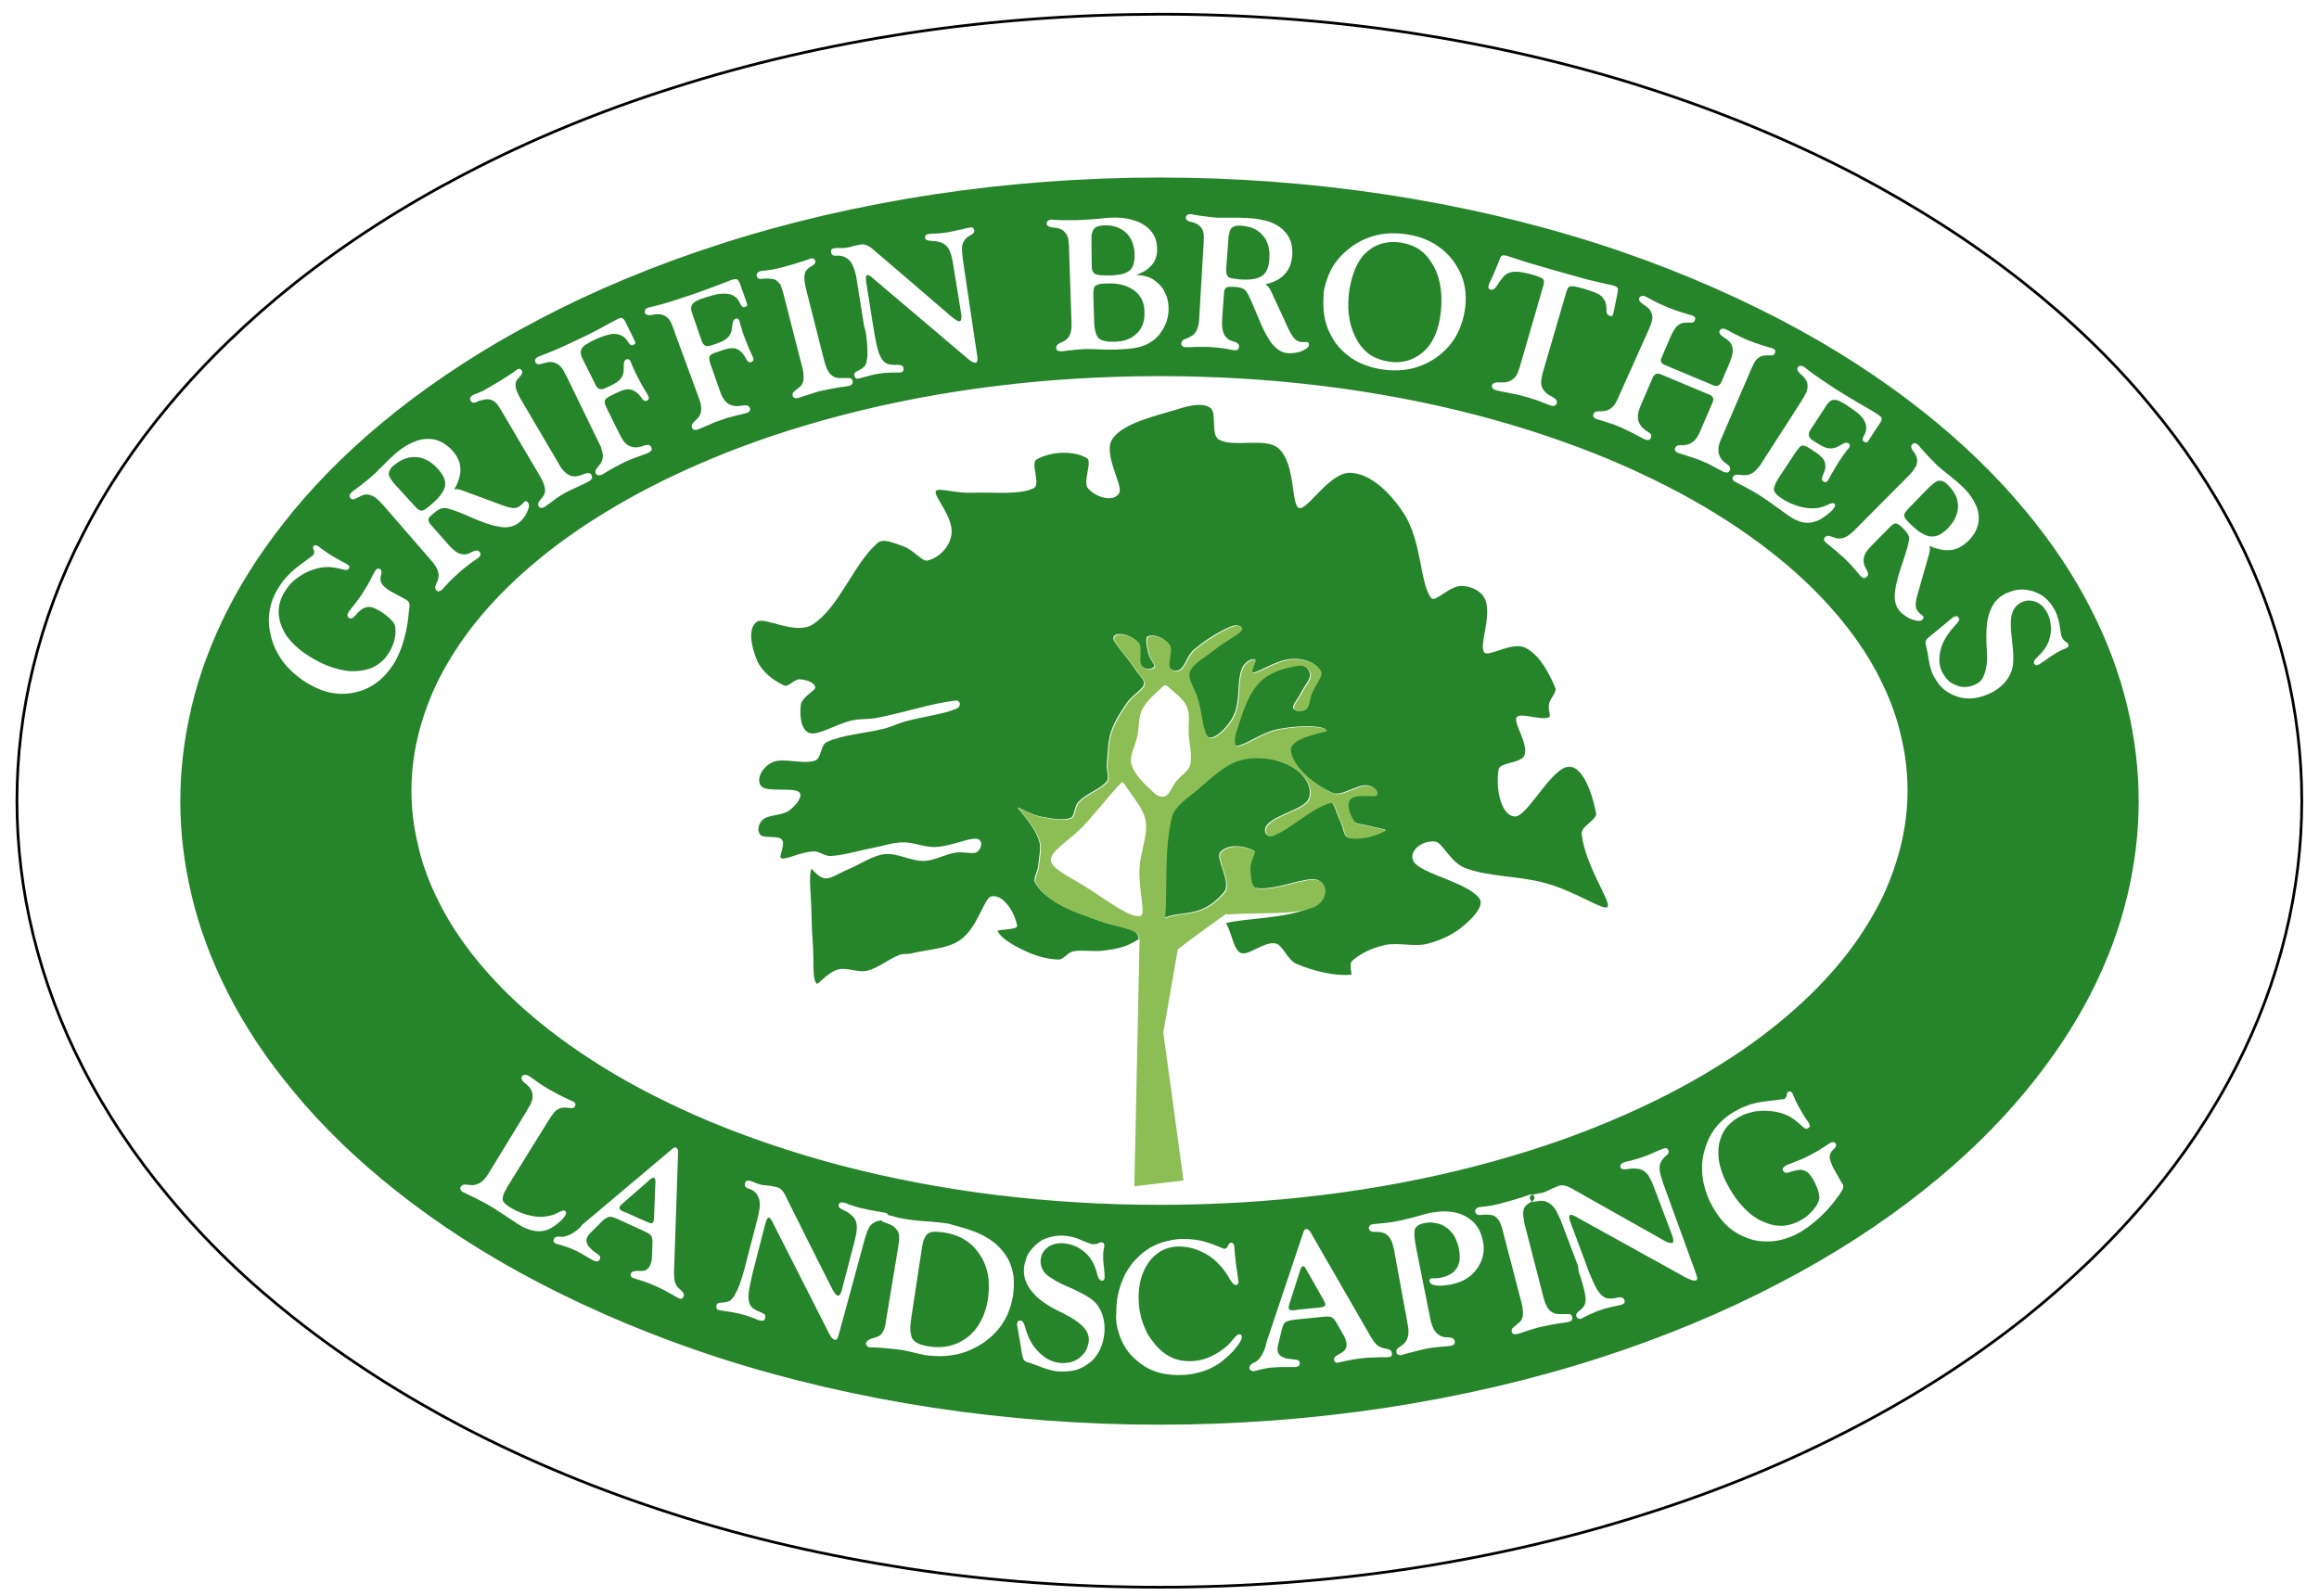
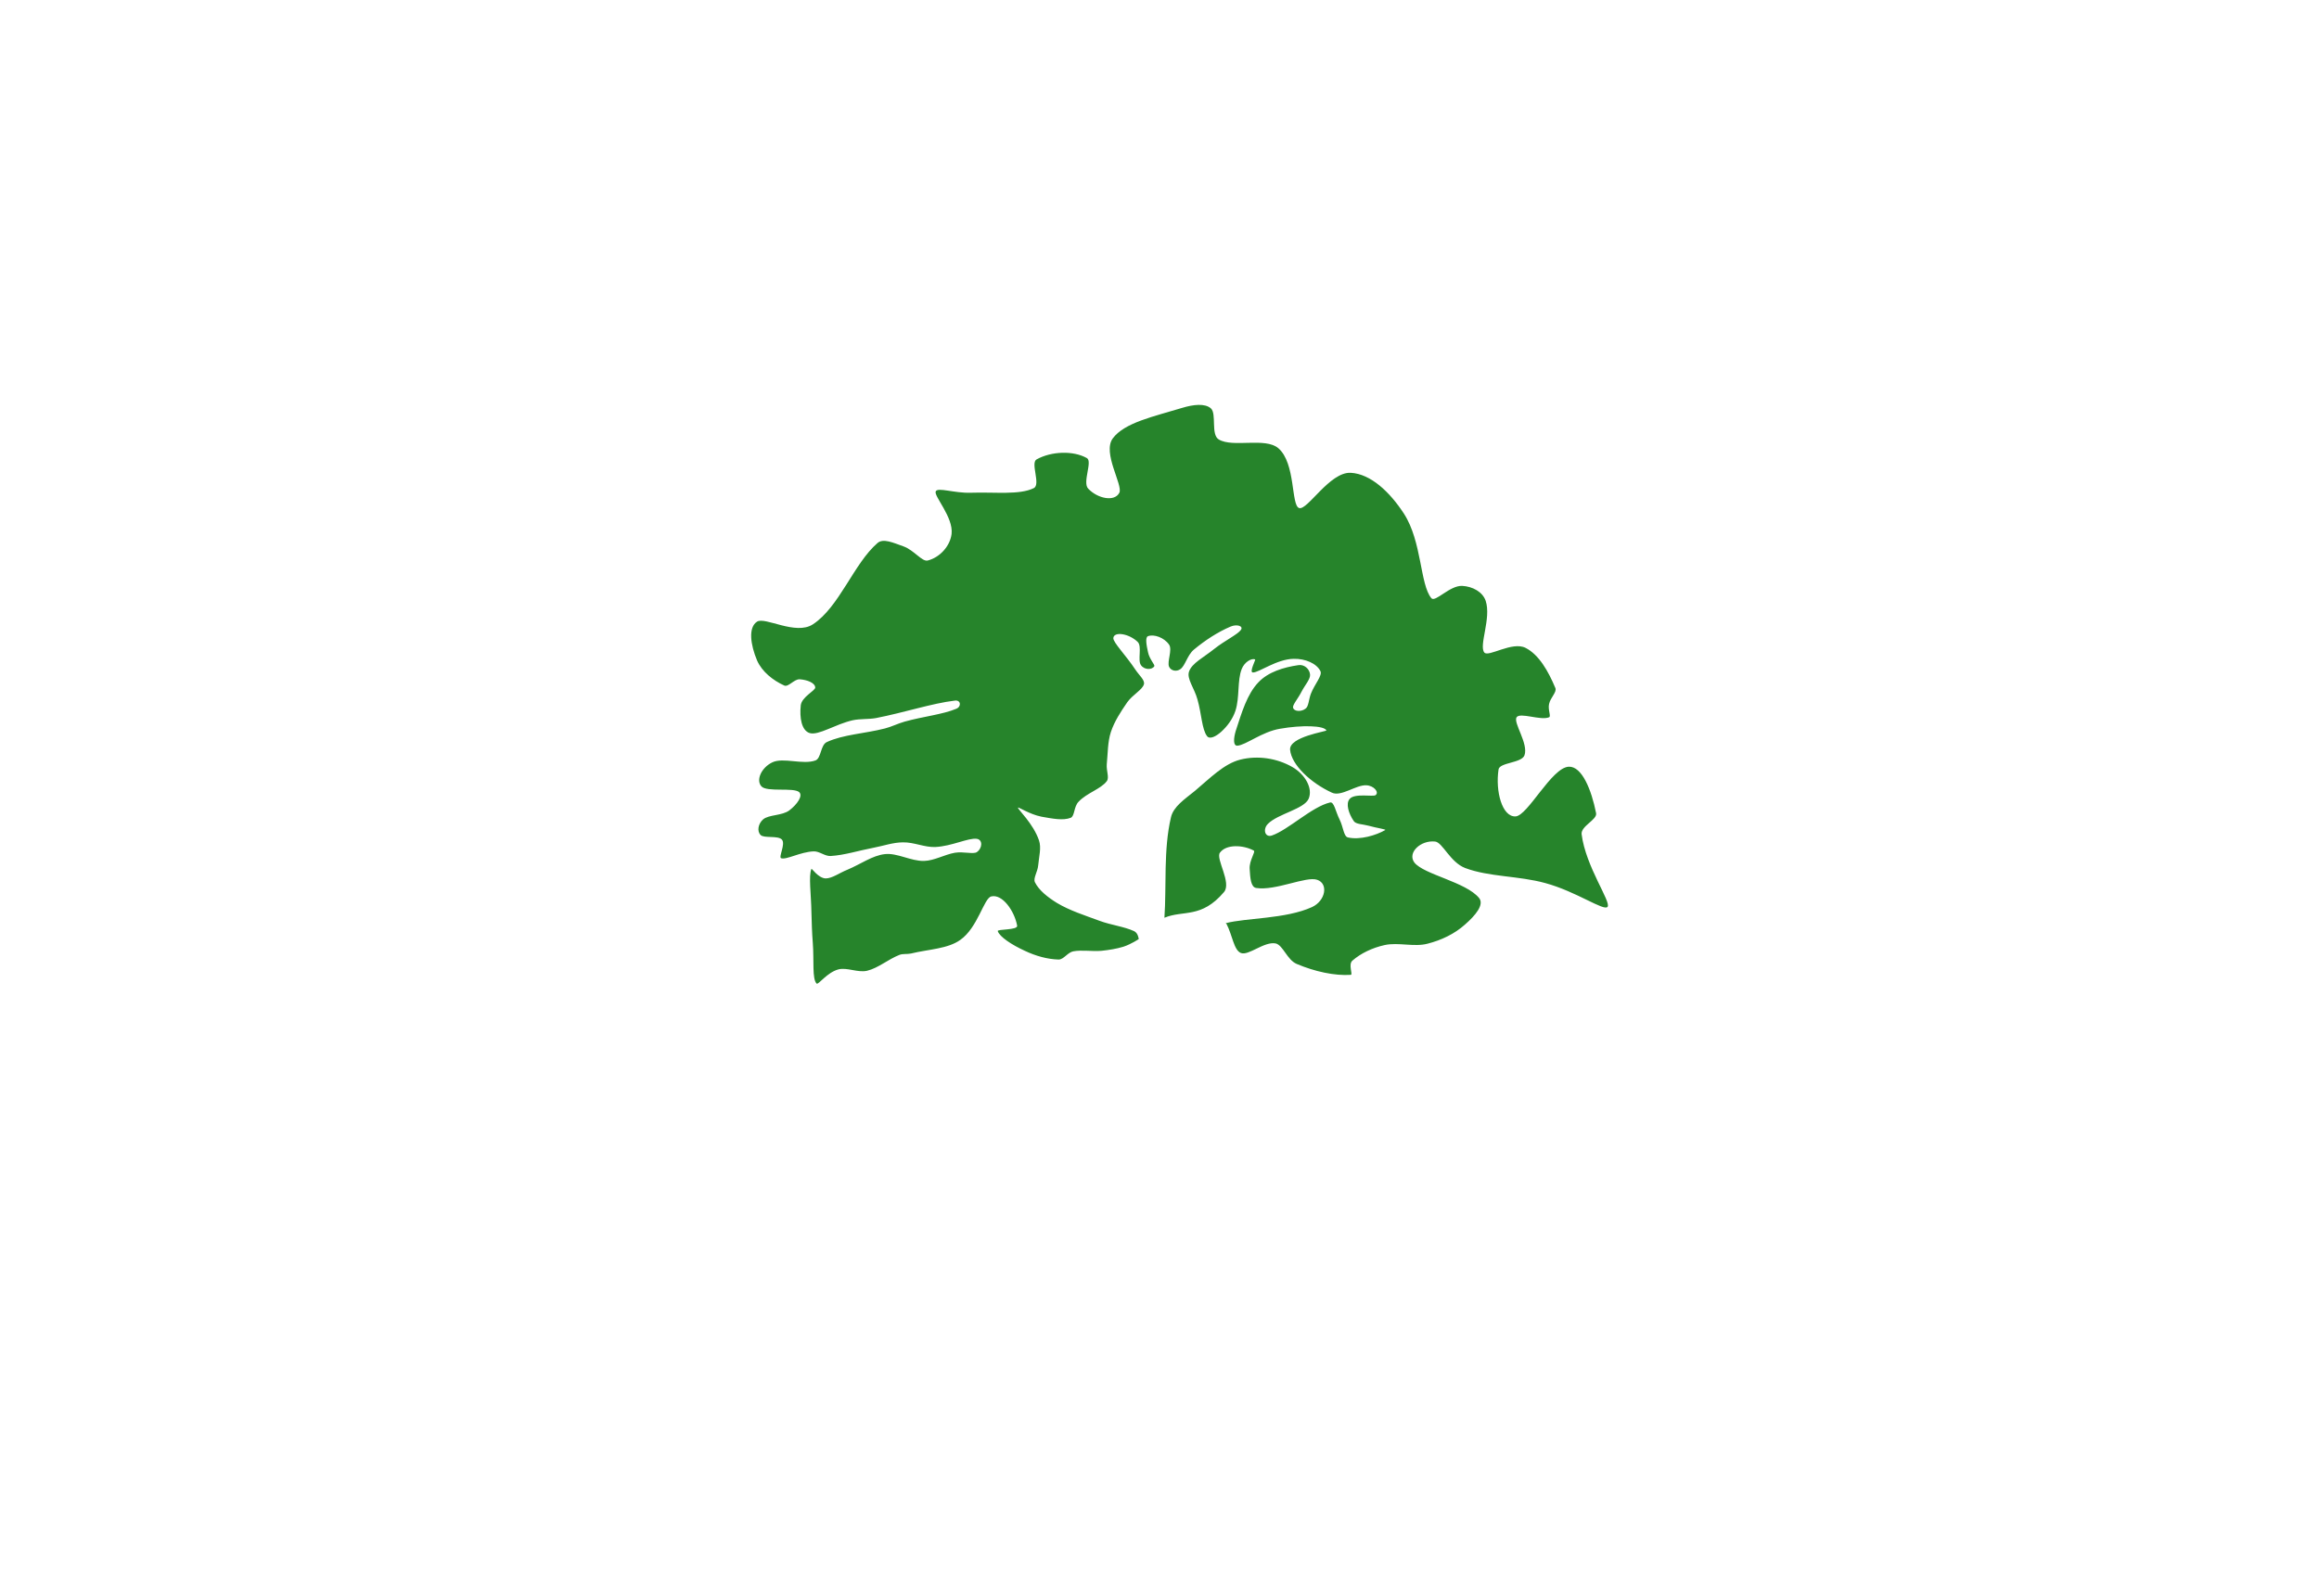
<svg xmlns="http://www.w3.org/2000/svg" version="1.1" id="Warstwa_1" x="0px" y="0px" viewBox="0 0 848.8 584.3" style="enable-background:new 0 0 848.8 584.3;" xml:space="preserve">
  <style type="text/css">
	.st0{fill:none;stroke:#000000;stroke-miterlimit:22.926;}
	.st1{fill-rule:evenodd;clip-rule:evenodd;fill:#26842B;}
	.st2{fill-rule:evenodd;clip-rule:evenodd;fill:#8DBE55;}
</style>
-   <path class="st0" d="M332.6,12.1c30.3-4.6,61.1-6.8,91.7-6.9c30.7,0,61.4,2.2,91.7,6.8c29.3,4.5,58.5,11.1,86.8,20.2  c26.2,8.4,51.8,18.9,76.2,31.6c21.7,11.4,42.6,24.6,61.8,39.8c16.8,13.3,32.5,28.2,46.2,44.8c12.2,14.6,22.8,30.4,31.5,47.4  c7.9,15.4,14,31.7,18.1,48.5c3.9,16,5.9,32.4,5.9,48.9c0,16.5-2,32.8-5.9,48.8c-4.1,16.9-10.2,33.1-18.1,48.5  c-8.7,17-19.3,32.8-31.5,47.4c-13.8,16.5-29.4,31.4-46.2,44.8c-19.2,15.2-40.1,28.5-61.8,39.8c-24.4,12.8-50,23.3-76.2,31.6  c-28.3,9.1-57.4,15.7-86.8,20.2c-30.3,4.6-61.1,6.8-91.7,6.8c-30.7,0-61.4-2.2-91.7-6.8c-29.3-4.5-58.5-11.1-86.8-20.2  c-26.2-8.4-51.8-18.9-76.2-31.6c-21.7-11.4-42.6-24.6-61.8-39.8C91,469.5,75.4,454.6,61.7,438c-12.2-14.6-22.8-30.4-31.5-47.4  c-7.9-15.4-14-31.7-18.1-48.5c-3.9-16-5.9-32.4-5.9-48.9c0-16.5,2-32.8,5.9-48.8c4.1-16.9,10.2-33.1,18.1-48.5  c8.6-17,19.3-32.8,31.5-47.4c13.8-16.5,29.4-31.4,46.2-44.8c19.2-15.2,40.1-28.5,61.8-39.8c24.4-12.8,50-23.3,76.2-31.6  C274.1,23.2,303.3,16.6,332.6,12.1z" />
  <path class="st1" d="M480.2,332.1c5-2.3,6.1-8.6,1.9-10c-4-1.4-15.2,4.1-22.3,3c-2-0.3-2.2-3.7-2.4-7c-0.2-3.1,2.3-6.3,1.5-6.7  c-3.9-2.1-10.1-2.4-12.4,0.8c-1.6,2.2,4.4,11,1.5,14.4c-8.3,9.8-14.9,6.5-21.8,9.4c0.8-11.4-0.4-25,2.4-36.8c0.9-3.9,5-6.6,8.7-9.6  c5.6-4.7,10.7-10,16.7-11.5c6.4-1.6,13.4-0.5,19,2.7c4.7,2.7,7.6,7.8,6,11.6c-1.6,3.8-11.2,5.5-14.9,9.2c-2,2-1.1,5.1,1.4,4.3  c6.1-2.1,14.6-10.5,21.3-12.1c1.5-0.4,2,3.2,3.5,6.2c1.4,2.8,1.5,6.3,3.1,6.6c4.4,1,10.3-0.8,13.6-2.7c0.5-0.3-2.9-0.7-6.1-1.6  c-2.2-0.6-4.6-0.5-5.4-1.7c-1.9-2.8-3-6.4-1.5-8.1c1.8-2.2,8.7-0.7,9.5-1.4c1.4-1.1-0.7-3.5-3.4-3.6c-3.8-0.2-9.2,4.3-12.6,2.7  c-7.8-3.6-14.8-10.2-15.3-15.7c-0.4-4.8,13.5-6.7,13.3-7.1c-0.9-1.8-9-2-17-0.6c-6.6,1.1-12.5,6-15.6,6.2c-1.6,0.1-1.4-2.7-0.6-5.4  c2.2-6.7,4.1-13.4,8.3-17.8c3.6-3.8,9.2-5.5,14.7-6.3c2.1-0.3,4,1.4,4.2,3.4c0.2,1.7-1.8,3.8-3.1,6.3c-1.3,2.6-3.4,4.9-3.1,5.9  c0.3,1.4,3,1.6,4.6,0.3c1.1-0.8,1.1-3.3,1.9-5.4c1.4-3.6,4.3-6.7,3.5-8.3c-1.4-2.8-5.5-4.6-9.8-4.5c-6.2,0.1-12.6,5-14.9,5  c-1.5,0,1.1-4.7,0.8-4.8c-1.4-0.5-3.9,1-4.9,3.5c-1.7,4.3-0.7,10.3-2.3,15.3c-1,3-2.9,5.6-5.2,7.7c-1.9,1.7-4.2,2.9-5.2,1.6  c-1.9-2.5-2-8.2-3.5-13.4c-1.1-4.1-4-7.6-3.1-10.2c1-3.1,5.5-5.3,9.2-8.3c3.9-3.1,8.6-5.3,9.8-7c1-1.4-1.5-2.2-3.8-1.2  c-4.7,2-9.3,5-13.5,8.5c-2.4,2.1-3.1,5.9-4.9,7.1c-1.4,1-3.4,0.6-4.1-0.9c-0.8-1.9,1.3-6.2,0-8.1c-1.8-2.6-5.5-3.9-7.7-3.1  c-1.1,0.4-0.6,3.2,0,5.9c0.5,2.5,2.6,4.6,2.3,5.1c-0.8,1.4-3.7,1.4-4.9-0.4c-1.3-1.8,0.5-6.9-1.2-8.5c-3.2-3.1-8.7-3.9-8.9-1.4  c-0.1,1.6,4.6,6.3,8.1,11.6c1.4,2.1,3.5,3.8,3.1,5.3c-0.5,2-4.1,3.8-6.1,6.6c-2.4,3.5-4.7,7-6,10.9c-1.2,3.7-1.1,7.8-1.5,11.8  c-0.2,2.4,1,4.9,0,6.2c-2.2,2.9-7.3,4.3-10.3,7.5c-1.8,1.8-1.4,5.3-2.9,5.9c-2.8,1.1-6.7,0.3-10.7-0.4c-4.5-0.9-8.5-3.7-8.6-3.3  c-0.1,0.6,5.6,5.8,7.7,12c0.9,2.7,0,5.8-0.3,9.1c-0.2,2.4-1.9,4.7-1.2,6.2c1.5,3,4.7,5.5,8.1,7.6c4.7,2.8,10.1,4.5,15.5,6.5  c4.3,1.6,9,2.1,12.7,3.8c1.5,0.7,1.7,2.9,1.7,2.9c0,0-2.6,1.8-5.6,2.8c-2.6,0.8-5.3,1.2-8,1.5c-3.5,0.3-7.2-0.4-10.4,0.2  c-2,0.4-3.5,3-5.3,3c-4.1-0.1-8.4-1.3-12.4-3.2c-4.8-2.2-9.2-5.1-9.9-7.2c-0.3-0.8,7.4-0.3,7.1-2c-1-5.4-5.4-11.7-9.5-10.7  c-2.7,0.7-4.9,11.4-11.3,15.9c-4.6,3.3-11.5,3.4-18.1,5c-1.4,0.3-2.9,0-4.2,0.5c-4.1,1.6-7.7,4.8-11.8,5.8  c-3.4,0.8-7.3-1.3-10.5-0.5c-4.2,1.1-7.4,5.8-8,5.2c-1.7-1.7-0.9-8.4-1.4-14.9c-0.3-3.7-0.4-7.5-0.5-11.2c-0.1-6.6-1.1-13.3,0-15.9  c0.1-0.3,2.5,3.4,5.2,3.5c2.4,0,5-2,8-3.2c4.8-2,9.1-5.2,13.7-5.7c4.5-0.5,9.5,2.6,14.3,2.5c3.8-0.1,7.4-2.3,11.3-3  c3.2-0.5,6.7,0.6,8-0.2c2.1-1.4,2.3-4.6,0-4.9c-3.1-0.4-9.1,2.7-15.1,3c-3.9,0.2-7.9-1.8-11.9-1.7c-3.6,0-7.2,1.3-10.9,2  c-5.3,1-10.5,2.7-15.6,3c-2.1,0.1-4.1-1.8-6.2-1.7c-4.9,0.2-10,3.2-11.9,2.5c-1-0.4,1.7-5.2,0.3-6.8c-1.4-1.6-6.6-0.4-7.8-1.7  c-1.4-1.4-0.9-4.1,0.9-5.7c2.1-1.8,6.9-1.3,9.6-3.3c2.9-2.2,5.1-5.4,3.6-6.7c-2.1-1.8-11.8,0.1-13.8-2.1c-2.1-2.3,0-6.9,4-8.8  c4-1.9,11.2,1,15.8-0.7c2.1-0.8,1.8-5.6,4.1-6.7c6-2.8,13.9-3.1,21.3-5c2.4-0.6,4.7-1.8,7.2-2.5c6.8-1.9,13.9-2.6,18.9-4.7  c2-0.8,1.7-3.3-0.5-3c-8.4,1-18.6,4.4-28.9,6.4c-2.8,0.5-5.7,0.2-8.5,0.8c-6.5,1.5-12.4,5.6-15.7,4.7c-3-0.9-3.8-5.6-3.3-10.2  c0.4-3.1,5.3-5.3,5.3-6.5c-0.1-1.7-2.9-2.8-5.7-3c-2-0.1-4.1,2.9-5.6,2.3c-4.2-1.9-8.2-5.1-10-9.2c-2.4-5.7-3.3-12.1,0-14.2  c2.9-1.9,14.1,5.1,20.4,1c9.7-6.3,15-22.3,23.7-29.8c2.1-1.8,5.7-0.1,9.4,1.2c4,1.4,6.9,5.8,9,5.2c4.3-1.1,8.1-5.1,8.7-9.7  c0.7-6.2-6.6-13.9-5.8-15.6c0.7-1.6,6.8,0.7,12.8,0.5c8.9-0.3,17.9,0.9,23.1-1.7c2.6-1.3-1.3-9.2,1-10.5c5.4-3,13.4-3.3,18.4-0.5  c2.2,1.2-1.7,8.9,0.5,11.2c3.5,3.7,9.7,4.9,11.4,1.5c1.4-2.8-6.3-14.6-2.4-19.9c4.3-5.8,15-8,25.5-11.2c4-1.2,8.2-1.7,10.4,0.2  c2.2,2-0.1,9.6,2.9,11.4c5.2,3.1,17-0.9,21.8,3.2c6.4,5.5,4.6,20.9,7.6,21.9c3,1,11.2-13.3,18.9-12.9c7.3,0.4,14.3,7,19.5,15  c6.6,10.3,5.8,25.8,10,30.9c1.4,1.7,6.7-4.7,11.3-4.5c3.8,0.2,7.5,2.2,8.6,5.5c2.1,6.4-2.6,16.4-0.5,18.9c1.5,1.8,10.2-4.2,15.1-1.7  c4.9,2.5,8.3,8.5,10.9,14.7c0.6,1.5-1.8,3.5-2.3,5.8c-0.5,2.1,0.8,4.6,0,4.9c-3.1,1.3-10.6-1.9-11.9,0c-1.3,2,4.4,9.6,2.9,13.9  c-1,2.9-9.1,2.6-9.5,5.2c-1.2,8,1.3,17.4,6.2,17.2c4.5-0.2,13.2-17.9,19.5-18.2c4.8-0.2,8.3,8.4,10,17c0.5,2.4-5.6,4.7-5.3,7.7  c1.5,11.9,10.9,24.8,9.5,26.6c-1.3,1.7-11.4-5.6-22.8-8.7c-9.8-2.7-20.5-2.2-29.3-5.5c-5.5-2.1-8.3-9.4-11-9.7  c-5.3-0.6-10.3,4.1-7.6,7.7c3.5,4.4,18.9,7.1,23.7,13c1.9,2.4-1.3,6.3-5.2,9.7c-3.8,3.4-8.6,5.7-13.7,7c-4.9,1.3-10.7-0.6-15.7,0.5  c-4.5,1-8.7,3-11.8,5.7c-1.6,1.4,0.3,5.2-0.6,5.2c-5.9,0.4-13.2-1.2-19.8-4c-3.5-1.5-5-6.9-7.7-7.5c-4.2-0.8-9.9,4.6-12.7,3.5  c-2.6-1-3.1-6.5-5.3-10.7c-0.1-0.1-0.3-0.2-0.3-0.2C456.1,336,470.5,336.5,480.2,332.1" />
-   <path class="st2" d="M448.9,334.5c0.1,0,0.1,0.3,0.2,0.3c12.3-0.9,23.7,0.4,31.4-2.5c5.2-1.9,6.3-8.5,1.9-10c-4-1.4-15.2,4.1-22.3,3  c-2-0.3-2.2-3.7-2.4-7c-0.2-3.1,2.3-6.3,1.5-6.7c-3.9-2.1-10.1-2.4-12.4,0.8c-1.6,2.2,4.4,11,1.5,14.4c-8.3,9.8-14.9,6.5-21.8,9.4  c0.8-11.4-0.4-25,2.4-36.8c0.9-3.9,5-6.6,8.7-9.6c5.6-4.7,10.7-10,16.7-11.5c6.4-1.6,13.4-0.5,19,2.7c4.7,2.7,7.6,7.8,6,11.6  c-1.6,3.8-11.2,5.5-14.9,9.2c-2,2-1.1,5.1,1.4,4.3c6.1-2.1,14.6-10.5,21.3-12.1c1.5-0.4,2,3.2,3.5,6.2c1.4,2.8,1.5,6.3,3.1,6.6  c4.4,1,10.3-0.8,13.6-2.7c0.5-0.3-2.9-0.7-6.1-1.6c-2.2-0.6-4.6-0.5-5.4-1.7c-1.9-2.8-3-6.4-1.5-8.1c1.8-2.2,8.7-0.7,9.5-1.4  c1.4-1.1-0.7-3.5-3.4-3.6c-3.8-0.2-9.2,4.3-12.6,2.7c-7.8-3.6-14.8-10.2-15.3-15.7c-0.4-4.8,13.5-6.7,13.3-7.1c-0.9-1.8-9-2-17-0.6  c-6.6,1.1-12.5,6-15.6,6.2c-1.6,0.1-1.4-2.7-0.6-5.4c2.2-6.7,4.1-13.4,8.3-17.8c3.6-3.8,9.2-5.5,14.7-6.3c2.1-0.3,4,1.4,4.2,3.4  c0.2,1.7-1.8,3.8-3.1,6.3c-1.3,2.6-3.4,4.9-3.1,5.9c0.3,1.4,3,1.6,4.6,0.3c1.1-0.8,1.1-3.3,1.9-5.4c1.4-3.6,4.3-6.7,3.5-8.3  c-1.4-2.8-5.5-4.6-9.8-4.5c-6.2,0.1-12.6,5-14.9,5c-1.5,0,1.1-4.7,0.8-4.8c-1.4-0.5-3.9,1-4.9,3.5c-1.7,4.3-0.7,10.3-2.3,15.3  c-1,3-2.9,5.6-5.2,7.7c-1.9,1.7-4.2,2.9-5.2,1.6c-1.9-2.5-2-8.2-3.5-13.4c-1.1-4.1-4-7.6-3.1-10.2c1-3.1,5.5-5.3,9.2-8.3  c3.9-3.1,8.6-5.3,9.8-7c1-1.4-1.5-2.2-3.8-1.2c-4.7,2-9.3,5-13.5,8.5c-2.4,2.1-3.1,5.9-4.9,7.1c-1.4,1-3.4,0.6-4.1-0.9  c-0.8-1.9,1.3-6.2,0-8.1c-1.8-2.6-5.5-3.9-7.7-3.1c-1.1,0.4-0.6,3.2,0,5.9c0.5,2.5,2.6,4.6,2.3,5.1c-0.8,1.4-3.7,1.4-4.9-0.4  c-1.3-1.8,0.5-6.9-1.2-8.5c-3.2-3.1-8.7-3.9-8.9-1.4c-0.1,1.6,4.5,6.3,8.1,11.6c1.4,2.1,3.5,3.8,3.1,5.3c-0.5,2-4.1,3.8-6.1,6.6  c-2.4,3.5-4.7,7-6,10.9c-1.2,3.7-1.1,7.8-1.5,11.8c-0.2,2.4,1,4.9,0,6.2c-2.2,2.9-7.3,4.3-10.3,7.5c-1.8,1.8-1.4,5.3-2.9,5.9  c-2.8,1.1-6.7,0.3-10.7-0.4c-4.5-0.9-8.5-3.7-8.6-3.3c-0.1,0.6,5.6,5.8,7.7,12c0.9,2.7,0,5.8-0.3,9.1c-0.2,2.4-1.9,4.7-1.2,6.2  c1.5,3,4.7,5.5,8.1,7.6c4.7,2.8,10.1,4.5,15.5,6.5c4.3,1.6,9,2.1,12.7,3.8c1.5,0.7,1.7,2.9,1.7,2.9l-1.9,90.3l18-2.1l-7.4-54.2  l5.3-30.4C431.3,347.3,440.1,340.7,448.9,334.5 M435.6,280.1c-0.6,2.3-3.4,3.8-5.2,6.1c-1.5,2-2.3,4.5-3.7,5.2  c-1.3,0.7-3.1,0.1-4.4-1.2c-3.6-3.3-7.1-6.6-8.2-10.5c-0.8-2.9,1.4-6.4,2.2-10.3c0.7-3.4,0.4-7,1.8-9.7c1.7-3.3,4.8-5.8,7.8-8.6  c0.4-0.4,1-0.2,1.5,0.2c2.8,2.5,5.8,4.6,7,7.4c1.3,2.9,0.5,6.6,0.7,10.3C435.4,272.9,436.5,276.8,435.6,280.1 M419.3,300.3  c1,5.3-1.9,11.4-2.2,17.7c-0.4,8.2,2.4,16.7,0.4,17.3c-3.6,1.1-11.8-5.4-20.6-10.9c-5.9-3.7-12.3-6.5-12.3-9.7  c0.1-3.4,7.4-7.3,12.6-13c4.7-5.1,8.9-10.7,13.3-15.2c0.3-0.3,0.8,0.1,1.1,0.6C414.6,291.8,418.4,295.8,419.3,300.3z" />
-   <path class="st1" d="M143.2,216.6c-0.5-0.3-1-0.6-1.4-0.9c-0.4-0.3-0.7-0.5-0.9-0.7c-1.4-1.2-1.8-2.5-1.6-3.7c0-0.6,0.8-1.9,0-2.8  c-0.7-0.7-1.6-0.2-2.1,0.7c-0.1,0.2-0.1,0.2-0.3,0.5c-0.1,0.2-0.2,0.4-0.5,1c-0.3,0.5-0.7,1.3-1.1,2.1c-0.4,0.8-0.8,1.5-1.2,2.1  c-0.7,1.3-1.4,2.2-2,3.2c-0.3,0.4-0.7,0.9-1,1.4c-0.4,0.5-0.8,1.1-1.3,1.7c-0.5,0.6-1.1,1.4-1.4,1.8c-0.4,0.5-0.5,0.7-0.6,0.8  c-0.3,0.4-0.4,0.6-0.5,0.8c-0.3,0.6-0.1,1.3,0.5,1.7c0.8,0.4,1.5-0.1,2.4-1.1c0.3-0.4,0.6-0.8,1-1.1c0.4-0.4,0.9-0.8,1.3-1.1  c0.8-0.5,1.5-0.7,2.2-0.8c0.3,0,0.7,0,1.1,0.1c0.8,0.1,2,0.7,3.1,1.3c0.5,0.3,1,0.6,1.4,0.9c0.8,0.6,1.5,1.1,2.2,1.8  c0.3,0.3,0.7,0.7,1,1c0.5,0.5,0.7,0.9,0.9,1.3c0.2,0.4,0.3,0.8,0.3,1.3c0.2,1.5,0,3.7-0.7,5.6c-0.4,1.2-1,2.5-1.8,3.7  c-0.8,1.3-1.8,2.5-3,3.4c-1.1,0.9-2.4,1.7-3.9,2.2c-1.5,0.5-3.2,0.8-4.9,0.9c-1.7,0.1-3.3,0-5.1-0.4c-1.8-0.3-3.6-0.9-5.7-1.7  c-2-0.8-4.3-2-6.2-3.2c-2-1.2-3.7-2.5-5.1-3.8c-1.4-1.3-2.5-2.6-3.4-3.8c-2.6-3.9-3.6-8.3-2.4-12.4c0.4-1.4,1.1-2.8,1.9-4.1  c0.6-0.9,1.2-1.7,1.9-2.5c0.7-0.8,1.5-1.5,2.5-2.2c2.7-2,6.3-3.6,9.6-3.9c2.7-0.3,4.9,0.2,7.6,0.9c0.5,0.1,1,0.2,1.5-0.2  c0.3-0.3,0.6-1.1,0.1-1.4c-0.2-0.2-0.5-0.4-0.7-0.5c0,0,0,0-0.3-0.2c-0.3-0.2-0.9-0.4-1.4-0.7c-0.5-0.3-1-0.5-1.4-0.8  c-0.4-0.2-0.8-0.4-1.1-0.6c-0.3-0.2-0.6-0.4-1-0.6c-0.8-0.5-1.9-1.2-2.9-1.9c-0.5-0.4-1-0.7-1.4-1c-0.3-0.3-0.5-0.4-0.6-0.5  c-0.2-0.1-0.2-0.2-0.3-0.2c-0.5-0.3-1.1-0.6-1.6-0.2c-0.7,0.7,0,1.4,0.1,2.2c0,0.4-0.1,0.8-0.3,1.2c0,0,0,0-0.1,0.1  c-0.1,0.1-0.3,0.2-1.1,0.8c-0.8,0.6-2.3,1.7-3.5,2.6c-1.3,0.9-2.3,1.8-3.2,2.6c-0.9,0.9-1.8,1.8-2.6,2.7c-0.8,0.9-1.5,1.9-2.1,2.9  c-1.2,1.9-2.2,3.9-2.8,6c-0.6,2.1-0.9,4.1-0.9,6.3c0,2.2,0.4,4.4,1,6.6c0.6,2.2,1.5,4.2,2.7,6.2c1.1,1.9,2.5,3.7,4.3,5.4  c3.4,3.4,8,6.2,12.1,7.5c2,0.7,3.9,1,5.8,1.1c1.9,0.1,3.8-0.1,5.6-0.5c1.8-0.4,3.6-1,5.3-1.9c1.7-0.9,3.2-2,4.7-3.4  c1.5-1.4,2.9-3.2,4.1-5c0.5-0.7,0.9-1.5,1.3-2.3c0.4-0.8,0.8-1.7,1.2-2.7c0.4-1,0.8-2.1,1.1-3.2c0.3-1.1,0.6-2.2,0.9-3.3  c0.5-2.3,0.9-4.8,1.1-7.3c0-0.3,0.1-0.5,0.1-0.7c0-0.3,0.1-0.5,0.1-0.7c0-0.3,0.1-0.6,0.1-0.9c0-0.8,0-1.4-0.6-2.1  c-0.3-0.2-0.3-0.2-0.6-0.4c-0.4-0.2-1.1-0.6-1.6-0.9L143.2,216.6z M158.1,205.5c0.4,0.4,0.7,0.9,1,1.3c0.9,1.2,1.2,2.1,1.4,3.2  c0.1,0.7,0,1.5-0.2,2.2c0,0.1-0.1,0.4-0.2,0.6c-0.1,0.2-0.1,0.3-0.2,0.4c-0.1,0.2-0.1,0.2-0.1,0.2c-0.1,0.3-0.3,0.6-0.3,0.8  c-0.3,0.9-0.3,1.2,0.2,1.9c0.7,0.7,1.3,0.4,2.1-0.2c0,0,0.1-0.1,0.2-0.2c0.1-0.1,0.2-0.2,0.6-0.7c0.4-0.4,1-1.1,1.6-1.7  c0.6-0.6,1.1-1.2,1.6-1.6c1-0.9,1.8-1.7,2.7-2.5c0.4-0.3,0.8-0.7,1.2-1c0.4-0.3,0.9-0.7,1.4-1.1c0.5-0.4,1-0.8,1.6-1.2  c0.6-0.4,1.3-0.9,1.7-1.2c0.4-0.3,0.5-0.4,0.6-0.4c0.1-0.1,0.1-0.1,0.1-0.1c0.5-0.4,0.8-0.9,0.8-1.3c0-0.2-0.1-0.4-0.2-0.6  c-0.1-0.2-0.2-0.4-0.5-0.5c-0.8-0.5-1.5-0.1-2.5,0.3c0,0,0,0,0,0c0,0-0.1,0-0.2,0.1c-0.2,0.1-0.4,0.2-0.6,0.3  c-0.4,0.2-0.5,0.2-0.7,0.3c-1.1,0.3-2.2,0.2-3.4-0.3c-0.4-0.2-0.7-0.3-1-0.6c-0.7-0.5-1.6-1.3-2.5-2.3l-6.7-7.6  c-0.6-0.7-1-1.6-0.7-2.1c0.1-0.3,0.3-0.6,0.6-0.9c0.2-0.2,0.4-0.4,0.8-0.7c0.4-0.3,0.8-0.7,1.2-1c0.4-0.3,0.7-0.5,0.9-0.6  c0.7-0.5,1.2-0.6,1.8-0.7c0.2,0,0.4,0,0.6,0c0.2,0,0.4,0,0.9,0.1c0.4,0.1,1.1,0.3,2.6,0.8c1.5,0.5,3.7,1.4,5.9,2.4  c2,0.9,4.1,1.7,5.8,2.3c1.5,0.5,2.6,0.8,3.5,1c0.9,0.2,1.7,0.3,2.4,0.4c0.8,0.1,1.7,0.1,2.5-0.1c0.8-0.1,1.4-0.3,2-0.6  c0.6-0.3,1.2-0.6,1.6-1c1-0.8,1.7-1.7,2.3-2.6c0.3-0.5,0.5-1,0.7-1.4c0.2-0.4,0.3-0.8,0.4-1c0.1-0.3,0.1-0.5,0.2-0.8  c0-0.6,0.1-1.2-0.6-1.8c-0.5-0.4-0.8-0.2-1.3,0.2c-0.2,0.2-0.7,0.8-1.2,1.2c-0.8,0.6-1.5,0.9-2.4,0.9c-0.3,0-0.5,0-0.9-0.1  c-0.4-0.1-0.8-0.1-1.4-0.3c-0.6-0.2-1.4-0.4-2.1-0.7l-13.8-5.1c-0.4-0.1-0.8-0.3-1.1-0.4c-1-0.3-1.4-0.4-2.2-0.3  c-0.2,0-0.3,0-0.4,0.1c0.6-0.9,1.1-1.9,1.4-2.8c1-2.6,1.2-4.7,0.6-6.9c-0.2-0.7-0.5-1.5-0.9-2.2c-0.4-0.7-1-1.5-1.6-2.2  c-0.9-1-1.9-1.9-3-2.6c-2.1-1.4-4.3-1.9-6.5-1.8c-1.1,0-2.2,0.2-3.4,0.6c-1.2,0.4-2.4,0.9-3.8,1.7c-1.4,0.8-2.8,1.8-4.2,3  c-0.4,0.3-0.8,0.7-1.2,1.1c-0.5,0.4-1,0.9-1.6,1.5c-0.6,0.6-1.3,1.3-2,2c-0.7,0.7-1.5,1.4-2,2c-0.6,0.6-1,1-1.4,1.3  c-0.4,0.3-0.6,0.6-1,0.9c-0.4,0.4-1,0.8-1.6,1.3c-0.6,0.5-1.3,1-2,1.6c-0.7,0.5-1.5,1.1-2,1.5c-0.5,0.4-0.8,0.5-0.9,0.7  c-0.2,0.2-0.3,0.2-0.4,0.3c-0.8,0.8-1,1.4-0.4,2.2c0.7,0.7,1.3,0.4,2,0.1c0.6-0.3,1.5-0.8,2.2-1.1c1.5-0.6,2.5-0.4,3.7,0.1  c0.3,0.1,0.5,0.3,0.8,0.4c0.2,0.1,0.4,0.3,0.7,0.5c0.3,0.2,0.6,0.5,1.1,1c0.5,0.5,1.1,1.1,1.7,1.8L158.1,205.5z M144.6,177.4  c-0.4-0.5-0.9-1-1.2-1.5c-0.3-0.4-0.5-0.8-0.7-1.1c-0.6-1.1-0.5-1.8,0-2.7c0.2-0.5,0.7-1.1,1.4-1.7c1.8-1.5,3.8-2.5,5.6-2.9  c2.7-0.5,5.4,0,8.1,1.9c1.5,1.1,3,2.7,4,4.2c1,1.6,1.3,2.9,1.1,4.4c-0.1,0.4-0.2,0.8-0.4,1.2c-0.2,0.4-0.4,0.9-0.8,1.4  c-0.3,0.5-0.8,1.1-1.4,1.8c-0.6,0.7-1.4,1.4-2.1,2c-0.7,0.6-1.4,1.2-1.9,1.6c-0.5,0.4-0.9,0.6-1.1,0.7c-0.7,0.4-1.1,0.3-1.6,0.1  c-0.5-0.2-1-0.6-1.6-1.3L144.6,177.4z M197.8,174.6c0.3,0.5,0.6,1,0.8,1.5c0.4,0.9,0.6,1.6,0.8,2.4c0.1,0.4,0.1,0.8,0.1,1.1  c0,0.6-0.2,1.3-0.5,1.8c-0.1,0.1-0.5,0.8-0.8,1.1c-0.1,0.1-0.1,0.2-0.2,0.2c-0.2,0.3-0.4,0.6-0.6,0.8c-0.5,0.7-0.5,1.1-0.4,1.5  c0.1,0.2,0.2,0.5,0.4,0.7c0.6,0.4,1.2,0.3,1.9-0.1c0.1,0,0.2-0.1,0.3-0.2c0.1-0.1,0.4-0.2,0.8-0.6c0.5-0.3,1.2-0.8,1.8-1.3  c0.7-0.5,1.3-0.9,1.8-1.3c1.1-0.7,2-1.3,2.9-1.8c0.4-0.2,0.9-0.5,1.4-0.7c0.5-0.3,1-0.5,1.7-0.8c0.6-0.3,1.3-0.6,2.1-1  c0.8-0.3,1.6-0.7,2.1-1c0.6-0.3,0.8-0.4,1-0.5c0.2-0.1,0.3-0.2,0.4-0.2c0.2-0.1,0.4-0.2,0.5-0.4c0.8-0.7,0.7-1.1,0.4-1.9  c-0.3-0.5-0.6-0.6-0.9-0.7c-0.1,0-0.2,0-0.4,0c-0.2,0-0.4,0.1-0.7,0.1c-0.3,0.1-0.8,0.2-1.1,0.4c0,0-0.1,0-0.3,0.1  c-0.4,0.1-0.8,0.3-1,0.3c-0.4,0.1-0.6,0.2-0.8,0.2c-0.8,0.2-1.6,0.1-2.4-0.1c-1.2-0.4-2.1-1.2-3.1-2.4c-0.4-0.5-0.8-1.1-1.1-1.7  L191,146.8c-0.4-0.6-0.7-1.2-1-1.8c-0.5-1-0.8-1.6-1-2.3c-0.2-0.6-0.3-1.3-0.3-1.9c0-0.5,0.1-0.9,0.3-1.3c0.2-0.5,1-1.3,1.7-2.1  c0.5-0.7,0.7-1.3,0.1-2c-0.6-0.6-1.2-0.4-1.7,0c-0.1,0-0.3,0.2-0.5,0.4c-0.9,0.6-1.8,1.3-2.8,1.9c-1,0.6-2.1,1.3-3.2,2  c-1.1,0.7-2.4,1.4-3.2,1.9c-0.9,0.5-1.4,0.8-1.9,1.1c-0.5,0.3-1.1,0.6-1.7,0.8c-0.6,0.3-1.3,0.6-1.7,0.7c-0.4,0.2-0.6,0.2-0.7,0.3  c-0.2,0.1-0.3,0.1-0.4,0.2c-0.2,0.1-0.3,0.2-0.4,0.3c-0.7,0.7-0.8,1.3,0,2.1c0.3,0.3,0.7,0.4,1,0.3c0.4,0,1-0.3,1.7-0.6  c0.5-0.2,1.1-0.3,1.5-0.4c1.2-0.3,2-0.3,3,0c0.3,0.1,0.6,0.2,0.8,0.4c0.3,0.1,0.5,0.3,0.7,0.5c0.2,0.2,0.4,0.4,0.6,0.6  c0.2,0.3,0.5,0.7,0.9,1.3c0.4,0.6,0.9,1.5,1.4,2.3L197.8,174.6z M219.5,162.7c0.3,0.5,0.5,1,0.6,1.5c0.6,1.7,0.8,3,0.2,4.5  c-0.1,0.4-0.3,0.7-0.5,1c0,0.1-0.2,0.3-0.4,0.5c-0.1,0.1-0.2,0.3-0.3,0.4c-0.1,0.1-0.1,0.1-0.1,0.2c-0.2,0.2-0.4,0.5-0.6,0.7  c-0.6,0.9-0.6,1.2-0.3,1.9c0.1,0.2,0.2,0.3,0.5,0.5c0.5,0.2,1,0.1,1.6-0.1c0.1,0,0.1-0.1,0.3-0.1c0.1-0.1,0.4-0.2,0.8-0.5  c0.5-0.3,1.3-0.8,2-1.2c0.7-0.4,1.4-0.8,2-1.1c0.6-0.3,1.2-0.6,1.7-0.9c1.1-0.6,2-1,2.9-1.4c0.5-0.2,1.1-0.5,1.7-0.7  c0.7-0.3,1.4-0.5,2.2-0.8c0.8-0.3,1.6-0.6,2.2-0.8c0.6-0.2,0.8-0.3,1-0.4c0.2-0.1,0.3-0.1,0.4-0.2c0.2-0.1,0.3-0.2,0.5-0.3  c0.9-0.7,0.8-1.2,0.2-2.1c-0.2-0.2-0.4-0.3-0.7-0.4c-0.1,0-0.2,0-0.4,0c-0.4,0-1.1,0.1-1.7,0.4c-0.2,0.1-0.5,0.1-0.7,0.2  c-0.5,0.1-0.6,0.1-0.9,0.2c-1,0.2-2,0.1-3-0.3c-0.7-0.3-1.4-0.7-2-1.4c-0.3-0.3-0.6-0.7-0.9-1.2c-0.3-0.5-0.6-1-0.9-1.6l-4.6-9.3  c-0.2-0.4-0.4-0.9-0.6-1.3c-0.1-0.4-0.2-0.6-0.3-0.9c-0.2-0.9,0-1.5,0.9-2.1c0.2-0.2,0.5-0.3,0.8-0.5l2.4-1.2  c0.7-0.3,1.4-0.6,2.1-0.9c0.6-0.2,1.1-0.3,1.5-0.4c1.2-0.2,2.1,0,3.2,0.6c0.5,0.3,1.1,0.8,1.5,1.2c0.1,0.1,0.3,0.3,0.5,0.6  c0.2,0.2,0.4,0.5,0.6,0.8c0.1,0.2,0.2,0.3,0.3,0.4c0.7,0.7,1.2,0.8,1.9,0.3c0.6-0.5,0.4-1.1,0.1-1.7c0,0,0-0.1-0.1-0.2  c-0.1-0.1-0.2-0.2-0.4-0.7c-0.3-0.5-0.7-1.2-1.2-2c-0.5-0.8-0.9-1.6-1.4-2.5c-0.5-0.9-0.9-1.8-1.3-2.5c-0.3-0.7-0.5-1.1-0.7-1.5  c-0.4-0.9-0.8-1.7-1.1-2.6c-0.1-0.3-0.3-0.6-0.4-0.8c-0.6-0.7-0.8-0.5-1.4-0.4c-0.6,0.3-0.7,0.8-0.8,1.2c-0.1,0.4-0.1,0.9-0.1,1.4  c0,0.4,0,0.7,0,1c0,0.5,0,0.8-0.1,1.2c-0.2,0.9-0.5,1.7-1.3,2.6c-0.2,0.2-0.4,0.4-0.7,0.6c-0.3,0.2-0.6,0.5-1,0.7  c-1,0.6-2.3,1.2-3.4,1.7c-0.3,0.2-0.7,0.3-1,0.4c-1,0.2-1.7,0.1-2.4-0.8c-0.2-0.2-0.4-0.5-0.5-0.9l-4.8-9.6  c-0.2-0.4-0.3-0.7-0.4-1.1c-0.2-0.8-0.2-1.6,0.2-2.3c0.1-0.2,0.3-0.4,0.5-0.7c0.3-0.3,0.6-0.6,1.1-0.9c0.5-0.3,1.2-0.7,2.1-1.2  c0.9-0.5,2.1-1,3.1-1.4c1-0.4,1.8-0.6,2.4-0.8c0.7-0.2,1.2-0.3,1.7-0.4c0.6-0.1,1.2-0.1,1.8,0c0.6,0.1,1.1,0.2,1.5,0.4  c0.7,0.3,1.3,0.6,1.8,1.2c0.4,0.4,0.8,0.9,1.1,1.5c0.1,0.2,0.2,0.3,0.3,0.4c0.7,0.8,1.2,0.7,2,0.2c0.4-0.4,0.2-0.6,0.1-1  c0-0.1-0.1-0.3-0.2-0.5l-3.2-6.5c-0.1-0.3-0.3-0.5-0.4-0.7c-0.1-0.2-0.2-0.3-0.3-0.4c-0.7-0.7-1.1-0.5-1.6-0.4  c-0.2,0.1-0.4,0.2-0.6,0.3c-0.1,0-0.1,0.1-0.2,0.1c-0.1,0.1-0.3,0.1-0.6,0.3c-0.3,0.2-0.7,0.4-1.7,0.9c-1,0.6-2.7,1.4-4.2,2.3  c-3.2,1.7-6.1,3.1-9.1,4.5c-1.5,0.7-3.1,1.4-4.5,2.1c-1.5,0.7-2.9,1.3-4.2,1.8c-1.3,0.5-2.5,1-3.8,1.5c-0.2,0.1-0.4,0.1-0.5,0.2  c-0.2,0.1-0.2,0.1-0.3,0.1c-0.2,0.1-0.4,0.2-0.5,0.3c-0.8,0.7-0.8,1.2-0.4,2c0.6,0.6,1.2,0.5,1.8,0.4c0.5-0.1,1.2-0.4,1.8-0.5  c1.1-0.3,1.6-0.3,2.5-0.2c0.7,0.1,1.5,0.4,2.2,0.9c0.2,0.2,0.5,0.4,0.7,0.6c0.2,0.2,0.4,0.4,0.6,0.7c0.2,0.3,0.5,0.7,0.8,1.3  c0.3,0.6,0.7,1.3,1.1,2.1L219.5,162.7z M255.9,146c0.2,0.5,0.3,1.1,0.5,1.6c0.4,1.7,0.4,3-0.3,4.5c-0.2,0.3-0.4,0.7-0.7,1  c-0.1,0.1-0.3,0.3-0.5,0.5c-0.1,0.1-0.2,0.3-0.3,0.3c-0.1,0.1-0.1,0.1-0.2,0.2c-0.2,0.2-0.5,0.4-0.6,0.6c-0.8,0.9-0.7,1.1-0.5,1.9  c0.1,0.2,0.2,0.4,0.4,0.6c0.5,0.3,1,0.2,1.6,0.1c0.1,0,0.1,0,0.3-0.1c0.1-0.1,0.4-0.2,0.9-0.4c0.5-0.2,1.4-0.6,2.1-0.9  c0.8-0.3,1.5-0.6,2.1-0.9c0.6-0.3,1.2-0.5,1.8-0.7c1.2-0.4,2.1-0.7,3.1-1.1c0.5-0.2,1.1-0.3,1.8-0.5c0.7-0.2,1.4-0.4,2.2-0.6  c0.8-0.2,1.7-0.4,2.2-0.5c0.6-0.1,0.9-0.2,1.1-0.3c0.2-0.1,0.3-0.1,0.4-0.1c0.2-0.1,0.4-0.1,0.5-0.2c0.2-0.1,0.4-0.3,0.6-0.5  c0.3-0.5,0.3-1.1-0.4-1.8c-0.3-0.2-0.4-0.2-0.7-0.3c-0.2,0-0.4,0-0.7,0c-0.3,0-0.7,0.1-1.1,0.1c-0.3,0-0.5,0.1-0.7,0.1  c-0.5,0.1-0.6,0.1-1,0.1c-1,0-2-0.2-2.9-0.7c-0.7-0.4-1.3-0.9-1.8-1.6c-0.3-0.4-0.5-0.8-0.8-1.3c-0.3-0.5-0.5-1.1-0.7-1.7l-3.4-9.7  c-0.2-0.5-0.3-0.9-0.4-1.3c-0.1-0.4-0.1-0.7-0.2-0.9c0-0.7,0-1.1,0.6-1.6c0.3-0.3,0.9-0.5,1.4-0.7l2.6-0.9c0.8-0.3,1.5-0.5,2.1-0.6  c0.6-0.1,1.1-0.2,1.5-0.2c1.2-0.1,2.1,0.2,3.1,1c0.3,0.3,0.7,0.6,1,1c0.1,0.1,0.2,0.2,0.3,0.4c0.3,0.4,0.6,0.9,0.9,1.5  c0.1,0.2,0.2,0.3,0.3,0.5c0.7,0.9,1.2,0.9,1.9,0.5c0.7-0.5,0.5-1.1,0.3-1.6c0,0,0-0.1-0.1-0.2c0-0.1-0.1-0.3-0.3-0.7  c-0.2-0.5-0.6-1.3-1-2.2c-0.4-0.9-0.7-1.8-1.1-2.7c-0.4-0.9-0.7-1.9-1-2.6c-0.3-0.7-0.4-1.2-0.5-1.6c-0.3-0.9-0.5-1.8-0.8-2.7  c0-0.1-0.1-0.3-0.1-0.4c-0.1-0.2-0.1-0.4-0.2-0.5c-0.1-0.2-0.2-0.3-0.4-0.5c-0.4-0.2-0.7-0.1-1.1,0.1c-0.4,0.2-0.6,0.7-0.7,1  c-0.1,0.4-0.2,0.9-0.3,1.4c0,0.4-0.1,0.7-0.1,1c-0.1,0.5-0.1,0.8-0.2,1.2c-0.2,0.6-0.5,1.2-1,1.8c-0.2,0.2-0.4,0.5-0.7,0.7  c-0.2,0.2-0.5,0.4-0.8,0.6c-0.3,0.2-0.7,0.4-1.1,0.6c-1.1,0.5-2.4,0.9-3.6,1.3c-0.4,0.1-0.7,0.2-1,0.3c-0.9,0.1-1.6,0-2.3-1.1  c-0.2-0.3-0.3-0.6-0.4-0.9l-3.5-10.1c-0.1-0.4-0.2-0.8-0.3-1.1c-0.1-0.8,0-1.5,0.5-2.2c0.2-0.2,0.3-0.4,0.6-0.6  c0.3-0.2,0.7-0.5,1.2-0.7c0.5-0.3,1.3-0.6,2.3-0.9c1-0.3,2.2-0.7,3.3-1c1-0.3,1.8-0.4,2.5-0.5c0.7-0.1,1.2-0.1,1.8-0.1  c0.6,0,1.2,0.1,1.8,0.2c0.5,0.1,1,0.3,1.5,0.6c0.6,0.4,1.1,0.7,1.6,1.4c0.3,0.4,0.6,1,0.9,1.6c0.2,0.3,0.3,0.6,0.7,1  c0.5,0.3,0.9,0.2,1.6-0.2c0.3-0.3,0.2-0.5,0.1-0.8c0-0.1-0.1-0.3-0.1-0.5l-2.4-6.8c-0.1-0.3-0.2-0.5-0.3-0.7  c-0.1-0.2-0.2-0.4-0.3-0.5c-0.4-0.6-0.7-0.6-1.1-0.6c-0.3,0-0.7,0.1-1.2,0.2c-0.1,0-0.1,0-0.2,0.1c-0.1,0-0.3,0.1-0.6,0.2  c-0.3,0.1-0.8,0.3-1.8,0.7c-1.1,0.4-2.8,1.1-4.5,1.7c-3.4,1.3-6.4,2.4-9.6,3.4c-1.6,0.5-3.2,1.1-4.8,1.6c-1.5,0.5-3,0.9-4.4,1.3  c-1.4,0.4-2.6,0.7-3.9,1c-0.2,0-0.4,0.1-0.5,0.1c-0.2,0-0.2,0.1-0.3,0.1c-0.2,0.1-0.4,0.2-0.6,0.2c-0.3,0.2-0.4,0.3-0.6,0.6  c-0.3,0.5-0.4,1.1,0.3,1.7c0.7,0.4,1.3,0.3,2.2,0.2c0.4-0.1,0.8-0.1,1.1-0.2c1.1-0.1,1.6-0.1,2.5,0.1c0.7,0.2,1.4,0.6,2.1,1.2  c0.2,0.2,0.4,0.4,0.6,0.7c0.2,0.2,0.3,0.5,0.5,0.8c0.2,0.3,0.4,0.8,0.6,1.4c0.3,0.6,0.6,1.4,0.8,2.2L255.9,146z M293.7,134.7  c0.1,0.6,0.3,1.1,0.3,1.6c0.1,1,0.2,1.7,0.1,2.5c0,0.4-0.1,0.8-0.2,1.1c-0.1,0.3-0.2,0.6-0.4,0.9c-0.2,0.3-0.4,0.5-0.6,0.7  c-0.1,0-0.7,0.6-1,0.8c-0.1,0.1-0.1,0.1-0.2,0.2c-0.3,0.2-0.6,0.4-0.8,0.6c-0.8,0.7-0.8,0.9-0.8,1.4c0,0.3,0,0.7,0.4,1  c0.5,0.4,1,0.3,1.6,0.2c0.1,0,0.2,0,0.3-0.1c0.2-0.1,0.4-0.1,1-0.3c0.5-0.2,1.4-0.5,2.2-0.7c0.8-0.3,1.5-0.5,2.1-0.7  c1.2-0.4,2.2-0.7,3.3-0.9c0.5-0.1,1-0.2,1.5-0.3c0.5-0.1,1.1-0.2,1.8-0.4c0.7-0.1,1.5-0.2,2.3-0.4c0.8-0.1,1.7-0.3,2.3-0.3  c0.6-0.1,0.9-0.2,1.2-0.2c0.2,0,0.4-0.1,0.5-0.1c0.2-0.1,0.4-0.1,0.6-0.2c0.3-0.1,0.5-0.2,0.7-0.5c0.3-0.5,0.3-0.9,0-1.6  c-0.2-0.3-0.4-0.4-0.6-0.5c-0.1,0-0.2-0.1-0.3-0.1c-0.2,0-0.4,0-0.7,0c-0.3,0-0.8,0-1.2,0c0,0-0.2,0-0.3,0c-0.4,0-0.8,0-1.1,0  c-0.5,0-0.6,0-0.8,0c-0.8-0.1-1.5-0.3-2.2-0.8c-0.3-0.2-0.7-0.5-0.9-0.8c-0.3-0.3-0.5-0.6-0.7-1c-0.2-0.4-0.5-0.8-0.7-1.4  c-0.2-0.6-0.4-1.2-0.6-1.9l-6.7-26.4c-0.2-0.7-0.3-1.4-0.4-1.9c-0.2-1.1-0.3-1.8-0.3-2.5c0-0.3,0-0.7,0.1-1c0-0.3,0.1-0.6,0.2-0.9  c0.2-0.5,0.4-0.8,0.7-1.1c0.2-0.2,0.4-0.3,0.6-0.6c0.3-0.2,0.7-0.5,1.1-0.7c0.2-0.1,0.4-0.2,0.5-0.3c1-0.8,1.1-1.3,0.5-2.2  c-0.5-0.4-1-0.4-1.5-0.2c0,0-0.1,0-0.2,0.1c-0.1,0-0.3,0.1-0.9,0.3c-0.6,0.2-1.6,0.6-2.8,0.9c-1.1,0.4-2.3,0.7-3.6,1.1  c-1.3,0.4-2.7,0.7-3.7,1c-1,0.2-1.6,0.4-2.2,0.5c-0.6,0.1-1.2,0.2-1.9,0.3c-0.7,0.1-1.4,0.2-1.8,0.2c-0.4,0.1-0.6,0.1-0.8,0.1  c-0.2,0-0.3,0-0.4,0.1c-0.4,0.1-0.7,0.2-1.1,0.7c-0.3,0.4-0.3,0.7-0.2,1.1c0.1,0.2,0.1,0.5,0.4,0.7c0.3,0.2,0.4,0.2,0.6,0.3  c0.4,0.1,1.1,0,1.8-0.1c0.6,0,1.1,0,1.6,0c0.5,0,0.9,0.1,1.2,0.1c0.3,0.1,0.6,0.1,0.9,0.2c0.3,0.1,0.6,0.3,0.8,0.5  c0.5,0.4,0.9,0.8,1.2,1.2c0.1,0.2,0.3,0.4,0.4,0.8c0.1,0.3,0.3,0.8,0.5,1.5c0.2,0.7,0.5,1.6,0.7,2.6L293.7,134.7z M317.1,123.3  c0.3,2.2,0.4,3.8,0.4,5.5c0,0.8,0,1.7-0.1,2.4c-0.1,0.7-0.2,1.2-0.3,1.6c-0.3,1-0.7,1.4-1.6,2.1c-0.3,0.2-0.7,0.5-1.2,0.7  c-0.4,0.2-0.7,0.3-1.1,0.6c-0.8,0.6-0.6,1.2-0.3,1.9c0.4,0.6,0.8,0.6,1.3,0.5c0,0,0.1,0,0.1,0c0.1,0,0.2-0.1,0.7-0.2  c0.4-0.1,1.2-0.3,1.9-0.5c0.7-0.2,1.3-0.3,1.8-0.5c1.6-0.4,3.1-0.6,4.5-0.8c0.5-0.1,1-0.1,1.5-0.1c0.5,0,1.1-0.1,1.8-0.1  c0.7,0,1.4,0,1.8,0c0.4,0,0.6,0,0.7,0c0.1,0,0.1,0,0.1,0c0.3,0,0.5-0.1,0.7-0.1c0.3-0.1,0.4-0.1,0.6-0.3c0.5-0.5,0.3-0.8,0.3-1.3  c0-0.4-0.4-0.8-0.7-0.9c-0.1,0-0.2-0.1-0.3-0.1c-0.1,0-0.3-0.1-0.7-0.1c-0.3,0-0.8-0.1-1.2,0c-0.6,0-1.3-0.1-1.8-0.1  c-1.3-0.2-1.9-0.5-2.8-1.5c-0.6-0.6-1.1-1.7-1.5-2.7c-0.2-0.5-0.3-1-0.5-1.7c-0.2-0.7-0.4-1.7-0.7-3.1c-0.3-1.4-0.6-3.3-0.9-5.1  l-2.5-15.8c-0.1-0.3-0.1-0.7-0.1-1c0-0.8-0.2-1.2,0.2-1.8c0.4-0.3,0.6,0,1,0.1c0.4,0.2,0.7,0.4,1.1,0.8l33.5,28.4  c0.7,0.6,1.4,1.2,2,1.7c0.4,0.3,0.7,0.4,0.9,0.6c0.6,0.3,1.2,0.5,1.7,0.3c0.4-0.4,0.3-0.8,0.4-1.2c0-0.4-0.1-1.1-0.2-1.7l-5.1-34.3  c-0.1-1-0.3-2-0.3-2.7c-0.1-0.8-0.1-1.3-0.1-1.7c0-0.8,0.1-1.3,0.3-2c0.3-0.7,0.8-1.5,1.5-2.1c0.4-0.3,0.9-0.7,1.5-1  c0.2-0.1,0.3-0.2,0.5-0.3c0.5-0.4,0.7-0.8,0.7-1.1c0-0.2,0-0.7-0.5-1.2c-0.4-0.2-0.7-0.2-1.1-0.1c-0.5,0.1-1.1,0.2-1.6,0.3  c-0.3,0.1-0.7,0.2-1.1,0.3c-0.5,0.1-1.1,0.3-1.5,0.3c-0.8,0.2-1.2,0.3-1.7,0.4c-0.8,0.2-1.7,0.3-2.5,0.5c-0.3,0-0.6,0.1-0.9,0.1  c-1.3,0.2-2.1,0.3-3.2,0.3c-0.2,0-0.5,0-0.7,0c-0.5,0-0.7,0-1.1,0.1c-0.5,0.1-1.2-0.1-1.9,0.6c-0.3,0.4-0.4,0.9,0,1.4  c0.3,0.3,0.5,0.3,0.8,0.4c0.7,0.2,1.9,0.2,2.9,0.3c0.5,0.1,0.9,0.2,1.3,0.3c0.4,0.1,0.8,0.2,1.1,0.4c0.4,0.2,0.7,0.3,1,0.6  c0.7,0.5,1.2,1.2,1.5,1.8c0.2,0.4,0.3,0.7,0.5,1.2c0.2,0.5,0.3,1,0.5,1.8c0.2,0.8,0.4,1.7,0.5,2.6l2.8,17.2c0.1,0.4,0.1,0.9,0.2,1.2  c0,0.3,0,0.6,0,0.8c0,0.5,0,0.9-0.4,1.3c-0.5,0.3-0.9,0-1.5-0.3c-0.6-0.4-1.2-0.8-1.9-1.4c-9.4-8.1-18.8-16.2-28.2-24.2  c0,0-0.1-0.1-0.2-0.2c-0.5-0.4-1-0.8-1.5-1.1c-0.5-0.3-0.9-0.5-1.2-0.6c-1.1-0.4-1.9-0.2-2.8,0c-0.2,0-0.3,0.1-0.6,0.1  c-0.3,0.1-0.7,0.2-1.1,0.2c-0.3,0.1-0.7,0.2-0.9,0.3c-0.5,0.1-0.6,0.2-0.8,0.2c-0.5,0.1-1.4,0.3-1.9,0.3c-0.2,0-0.4,0-0.6,0  c-0.2,0-0.7,0-1.1,0c-0.3,0-0.6,0-0.8,0c-0.4,0-0.6,0-0.9,0.1c-0.4,0.1-0.8,0-1.2,0.5c-0.2,0.4-0.2,0.8,0,1.4  c0.1,0.2,0.3,0.5,0.5,0.6c0.4,0.2,0.8,0.3,1.3,0.2c0.3,0,0.7,0,1,0c1.5,0.1,2.5,0.5,3.8,1.7c0.5,0.5,1,1.3,1.3,2.1  c0.2,0.4,0.3,0.8,0.5,1.3c0.2,0.5,0.3,1,0.5,1.7c0.2,0.7,0.3,1.4,0.4,2.2l2.7,16.9C316.8,120.9,317,122.2,317.1,123.3 M400.2,107.1  c0-0.5,0.1-0.9,0.1-1.1c0.1-0.3,0.1-0.5,0.2-0.7c0.1-0.3,0.2-0.5,0.5-0.7c0.1-0.1,0.2-0.2,0.4-0.2c0.2-0.1,0.4-0.2,0.7-0.3  c0.3-0.1,0.7-0.2,1.2-0.2c0.5-0.1,1.2-0.1,1.9-0.1c1.4-0.1,2.9,0,4.1,0.2c1.3,0.2,2.3,0.5,3.3,0.9c0.9,0.4,1.8,0.9,2.5,1.4  c0.8,0.6,1.5,1.3,2,2c0.6,0.8,1,1.6,1.3,2.6c0.3,1,0.5,2,0.5,3.1c0,1.1,0,2.2-0.2,3.2c-0.2,1-0.5,1.8-0.9,2.6  c-0.4,0.8-0.9,1.5-1.5,2.1c-0.6,0.6-1.3,1.1-2,1.6c-0.8,0.4-1.6,0.8-2.6,1.1c-1,0.3-2.2,0.4-3.4,0.5c-0.9,0-1.7,0-2.5,0  c-0.7-0.1-1.3-0.2-1.7-0.3c-0.5-0.1-0.8-0.3-1.1-0.4c-0.5-0.3-0.9-0.5-1.2-1c-0.1-0.2-0.3-0.4-0.4-0.7c-0.1-0.3-0.3-0.6-0.4-1  c-0.1-0.4-0.2-0.9-0.3-1.5c-0.1-0.6-0.2-1.4-0.2-2.1l-0.3-9.1C400.2,108.2,400.2,107.6,400.2,107.1 M399.5,88.9c0-0.7,0-1.5,0-2.1  c0-0.6,0.1-1.1,0.2-1.4c0.1-0.4,0.2-0.7,0.3-0.9c0.2-0.4,0.4-0.7,0.8-1.1c0.2-0.2,0.4-0.3,0.7-0.4c0.6-0.3,1.5-0.4,2.4-0.5  c1.1,0,2.2,0,3.2,0.2c1,0.2,1.9,0.5,2.7,0.9c0.8,0.4,1.6,0.9,2.2,1.5c0.7,0.6,1.3,1.3,1.7,2.1c0.5,0.8,0.9,1.6,1.1,2.6  c0.3,1,0.4,2,0.5,3.1c0,0.8,0,1.5-0.1,2.2c-0.1,0.6-0.2,1.2-0.3,1.6c-0.1,0.5-0.3,0.8-0.5,1.2c-0.2,0.3-0.4,0.6-0.7,0.9  c-0.3,0.3-0.7,0.6-1.3,0.9c-0.5,0.3-1.1,0.5-2,0.7c-0.8,0.2-1.8,0.3-3,0.4c-1.2,0.1-2.6,0-3.6,0c-1,0-1.6-0.1-2-0.2  c-0.4-0.1-0.6-0.2-0.8-0.2c-0.3-0.2-0.6-0.3-0.8-0.7c-0.1-0.1-0.2-0.3-0.3-0.5c-0.2-0.4-0.3-1.1-0.3-1.7L399.5,88.9z M392.2,118.3  c0,0.6,0,1.1,0,1.6c-0.1,0.9-0.2,1.6-0.5,2.4c-0.1,0.3-0.3,0.7-0.5,1c-0.2,0.3-0.4,0.6-0.7,0.8c-0.3,0.3-0.6,0.6-0.9,0.7  c-0.1,0-0.3,0.2-0.6,0.3c-0.2,0.1-0.3,0.2-0.4,0.2c-0.1,0.1-0.2,0.1-0.2,0.1c-0.3,0.1-0.6,0.3-0.8,0.4c-0.3,0.2-0.5,0.3-0.7,0.6  c-0.3,0.5-0.5,1.1-0.1,1.7c0.6,0.6,1.1,0.5,1.9,0.5c0.3,0,0.7-0.1,1-0.1c0.3,0,1-0.1,1.4-0.2c0.1,0,0.2,0,0.4,0c0.2,0,0.4,0,0.9-0.1  c0.5-0.1,1.3-0.2,1.9-0.2c0.6-0.1,1.2-0.1,1.6-0.1c0.4,0,0.8-0.1,1.1-0.1c0.5,0,0.6,0,1,0c0.2,0,0.4,0,0.7,0c0.3,0,0.7,0,0.9,0  c0.4,0,0.5,0,0.6,0c0.6,0,1.1,0.1,1.7,0.1c1.7,0.1,2.9,0.1,4.4,0.1c0.5,0,1,0,1.5,0c0.5,0,1.1,0,2-0.1c0.9,0,2.2-0.1,3.3-0.2  c1.1-0.1,2-0.3,2.8-0.4c1.5-0.3,2.7-0.7,4-1.3c0.6-0.3,1.2-0.7,1.8-1.1c0.6-0.4,1.1-0.8,1.6-1.3c0.5-0.5,0.9-0.9,1.3-1.5  c2.3-3,3.3-6.4,3.1-9.7c0-1.1-0.2-2.2-0.5-3.3c-0.3-1-0.7-1.9-1.2-2.8c-0.5-0.9-1.1-1.6-1.8-2.3c-0.7-0.7-1.5-1.3-2.3-1.8  c-0.8-0.5-1.8-0.9-2.8-1.1c-1-0.3-2.1-0.4-3.2-0.4c0.9-0.4,1.8-0.8,2.6-1.2c0.8-0.4,1.4-0.9,1.9-1.3c0.5-0.5,1-0.9,1.4-1.4  c0.4-0.5,0.7-1.1,1-1.7c0.6-1.3,0.8-2.8,0.7-4.3c0-1.2-0.2-2.4-0.6-3.4c-0.4-1.1-0.9-2-1.6-2.8c-0.7-0.8-1.5-1.6-2.5-2.2  c-0.9-0.6-1.9-1.1-3.1-1.5c-1.1-0.4-2.5-0.8-4-1c-1.5-0.2-3.3-0.3-5.1-0.2c-0.5,0-1,0-1.5,0.1c-0.6,0-1.3,0.1-2.1,0.2  c-0.8,0.1-1.8,0.2-2.7,0.2c-1,0.1-1.9,0.2-2.7,0.2c-0.8,0.1-1.4,0.1-1.9,0.1c-0.5,0-0.9,0.1-1.6,0.1c-0.7,0-1.7,0-2.6,0  c-1,0-1.9,0-2.9,0c-1,0-1.9-0.1-2.5-0.1c-0.6,0-0.8,0-0.9-0.1c-0.2,0-0.2,0-0.3,0c-0.5,0.1-1,0-1.6,0.7c-0.2,0.4-0.4,1,0.2,1.6  c0.6,0.4,1.1,0.5,1.9,0.6c0.4,0,0.8,0.1,1.1,0.1c1,0.2,1.5,0.3,2.3,0.8c0.4,0.2,0.8,0.6,1.1,1c0.4,0.5,0.7,1,0.9,1.6  c0.1,0.3,0.2,0.5,0.2,0.9c0.1,0.4,0.1,0.8,0.2,1.5c0.1,0.7,0.1,1.5,0.1,2.4L392.2,118.3z M438.9,117.1c0,0.6-0.1,1.1-0.2,1.6  c-0.2,0.9-0.4,1.6-0.7,2.3c-0.2,0.3-0.4,0.6-0.6,0.9c-0.5,0.7-1.2,1.1-1.8,1.4c-0.1,0-0.3,0.2-0.6,0.3c-0.2,0.1-0.3,0.1-0.4,0.2  c-0.2,0.1-0.2,0.1-0.2,0.1c-0.3,0.1-0.6,0.2-0.8,0.3c-0.5,0.2-0.7,0.3-1,0.8c-0.2,0.4-0.5,1.1,0.2,1.7c0.4,0.3,0.7,0.4,1.2,0.4  c0.1,0,0.1,0,0.2,0c0.1,0,0.4,0,0.9,0c0.6,0,1.5,0,2.4-0.1c0.9,0,1.6,0,2.3,0c0.7,0,1.4,0,2,0c1.9,0.1,3.3,0.2,5,0.4  c0.6,0.1,1.3,0.2,2,0.3c0.7,0.1,1.5,0.3,2,0.4c0.5,0.1,0.7,0.1,0.8,0.1c0.1,0,0.2,0,0.2,0c0.2,0,0.4,0,0.6,0c0.4-0.1,0.6,0,0.9-0.5  c0.2-0.5,0.5-1.2-0.2-1.9c-0.2-0.2-0.5-0.4-0.8-0.5c-0.3-0.1-0.6-0.2-0.9-0.3c-0.3-0.1-0.6-0.2-0.8-0.3c-0.3-0.1-0.5-0.2-0.7-0.3  c-0.3-0.2-0.6-0.4-0.9-0.7c-0.6-0.6-1-1.2-1.2-1.9c-0.1-0.4-0.2-0.7-0.3-1.1c-0.1-0.4-0.1-0.9-0.2-1.5c0-0.6,0-1.2,0-1.9l0.7-10  c0-0.3,0.1-0.5,0.1-0.8c0.1-0.4,0.2-0.7,0.6-1.1c0.2-0.2,0.4-0.2,0.7-0.3c0.2,0,0.4-0.1,0.7-0.1c0.3,0,0.6,0,1.1,0  c0.5,0,1.1,0.1,1.5,0.1c0.5,0.1,0.8,0.1,1.1,0.2c0.5,0.1,0.8,0.2,1.2,0.4c0.4,0.2,0.7,0.4,1,0.8c0.1,0.2,0.3,0.3,0.5,0.7  c0.2,0.4,0.6,1,1.2,2.4c0.6,1.4,1.6,3.6,2.5,5.8c0.1,0.2,0.2,0.4,0.3,0.7c0.7,1.8,1.5,3.6,2.2,5c0.7,1.4,1.3,2.4,1.8,3.2  c0.5,0.8,0.9,1.4,1.4,1.9c1.1,1.3,2.4,2.2,3.6,2.7c1.7,0.6,3.6,0.5,5.5,0.1c0.6-0.1,1.1-0.3,1.5-0.5c0.4-0.2,0.8-0.3,1-0.5  c0.3-0.1,0.5-0.3,0.7-0.4c0.9-0.7,1.1-1.3,0.8-2c-0.2-0.3-0.6-0.4-0.9-0.4c-0.3,0-1.1,0.1-1.7,0c-0.6,0-1.1-0.2-1.7-0.5  c-0.5-0.3-0.9-0.7-1.3-1.2c-0.2-0.3-0.5-0.7-0.8-1.2c-0.3-0.5-0.7-1.2-1-1.9l-6.1-13.2c-0.2-0.4-0.3-0.7-0.5-1  c-0.4-0.8-0.6-1.1-1.4-1.8c-0.1-0.1-0.2-0.2-0.4-0.3c1.1-0.3,2.1-0.6,3.1-1c0.9-0.4,1.7-0.8,2.3-1.3c0.7-0.4,1.2-0.9,1.7-1.5  c0.5-0.5,0.9-1.1,1.3-1.8c0.4-0.7,0.7-1.4,0.9-2.2c0.2-0.8,0.4-1.7,0.5-2.6c0.1-1.4,0-2.7-0.2-3.9c-0.2-1.2-0.7-2.3-1.2-3.2  c-0.6-1-1.3-1.8-2.1-2.6c-0.8-0.7-1.7-1.4-2.8-1.9c-1.1-0.6-2.3-1.1-3.9-1.4c-1.5-0.4-3.3-0.7-5.1-0.8c-0.5,0-1-0.1-1.6-0.1  c-0.6,0-1.3,0-2.2-0.1c-0.9,0-1.9,0-2.9,0c-1,0-2.1,0-2.9,0c-0.8,0-1.5,0-2,0c-0.5,0-0.9,0-1.4-0.1c-0.6,0-1.3-0.1-2.1-0.2  c-0.8-0.1-1.6-0.2-2.5-0.3c-0.9-0.1-1.9-0.3-2.5-0.4c-0.6-0.1-0.9-0.1-1.1-0.2c-0.3,0-0.4-0.1-0.6-0.1c-0.5,0-1.1,0-1.6,0.5  c-0.3,0.5-0.5,1.2,0.3,1.8c0.5,0.4,1,0.5,1.6,0.6c0.5,0.1,1,0.3,1.5,0.5c0.4,0.2,0.7,0.4,1,0.6c1.2,0.9,1.6,1.8,1.8,2.9  c0.1,0.3,0.1,0.5,0.1,0.9c0,0.4,0.1,0.8,0,1.5c0,0.7,0,1.6-0.1,2.4L438.9,117.1z M449.6,87.8c0-0.7,0.1-1.3,0.2-1.8  c0.1-0.5,0.2-0.9,0.3-1.2c0.1-0.3,0.2-0.6,0.3-0.8c0.2-0.3,0.4-0.6,0.9-0.9c0.2-0.1,0.4-0.2,0.7-0.3c0.6-0.2,1.4-0.2,2.2-0.2  c1.2,0.1,2.4,0.3,3.4,0.6c1,0.3,1.9,0.7,2.7,1.3c0.8,0.5,1.4,1.1,2,1.8c0.6,0.7,1.1,1.4,1.4,2.3c0.4,0.9,0.7,1.8,0.8,2.9  c0.2,1.1,0.2,2.3,0.1,3.5c-0.1,0.8-0.2,1.6-0.3,2.2c-0.2,0.7-0.4,1.2-0.6,1.7c-0.2,0.5-0.5,0.9-0.8,1.2c-0.3,0.4-0.6,0.7-1,0.9  c-0.4,0.3-0.9,0.5-1.6,0.8c-0.7,0.2-1.5,0.4-2.6,0.5c-1.1,0.1-2.4,0.1-3.8,0c-0.9-0.1-1.8-0.2-2.4-0.3c-0.6-0.1-1-0.2-1.3-0.3  c-0.4-0.1-0.6-0.2-0.8-0.5c-0.3-0.4-0.4-0.7-0.5-1.1c-0.1-0.4-0.1-1-0.1-1.6L449.6,87.8z M495.6,99.5c0.6-1.7,1.4-3.1,2.2-4.4  c0.8-1.2,1.7-2.3,2.8-3.1c1-0.9,2.2-1.7,3.5-2.2c1.3-0.6,2.6-0.9,4.2-1.1c1.5-0.2,3.2-0.1,4.9,0.2c1.6,0.3,3.2,0.8,4.7,1.5  c1.4,0.7,2.7,1.7,3.9,2.9c1.2,1.3,2.2,2.8,3.1,4.4c0.8,1.6,1.5,3.3,1.9,5.2c0.5,1.9,0.7,3.9,0.8,6.2c0,2.3-0.1,4.8-0.5,7  c-0.3,2.2-0.9,4.1-1.5,5.8c-0.6,1.6-1.4,3-2.2,4.2c-0.8,1.2-1.8,2.2-2.9,3.1c-1.1,0.9-2.3,1.6-3.6,2.2c-1.3,0.6-2.6,0.9-4.2,1.1  c-1.5,0.2-3.2,0.1-4.8-0.2c-1.7-0.3-3.3-0.8-4.8-1.5c-1.5-0.7-2.8-1.7-3.9-2.9c-1.2-1.2-2.2-2.7-3-4.3c-0.8-1.6-1.4-3.2-1.9-5  c-0.4-1.8-0.7-3.8-0.8-6.1c0-2.3,0.1-4.8,0.5-7C494.4,103.3,495,101.2,495.6,99.5 M484.5,113.9c0.2,2.2,0.7,4.2,1.4,6.2  c0.8,1.9,1.8,3.8,3,5.5c1.3,1.7,2.7,3.2,4.4,4.5c1.6,1.3,3.5,2.4,5.5,3.2c2.1,0.9,4.4,1.5,6.8,1.9c2.5,0.4,5.1,0.5,7.5,0.3  c2.4-0.2,4.6-0.7,6.7-1.5c2.1-0.8,4.1-1.8,5.9-3.1c1.8-1.3,3.5-2.8,4.9-4.5c1.4-1.7,2.6-3.6,3.5-5.7c0.9-2.1,1.6-4.4,2-6.8  c0.4-2.3,0.5-4.6,0.3-6.8c-0.2-2.2-0.7-4.2-1.4-6.1c-0.8-1.9-1.8-3.8-3.1-5.5c-1.3-1.7-2.7-3.2-4.4-4.5c-1.7-1.3-3.5-2.4-5.6-3.3  c-2.1-0.9-4.4-1.5-6.9-1.9c-2.4-0.4-5-0.5-7.4-0.3c-2.4,0.2-4.6,0.7-6.7,1.5c-2.1,0.8-4.1,1.8-5.9,3.1c-1.8,1.3-3.5,2.8-5,4.5  c-1.4,1.7-2.6,3.5-3.5,5.6c-0.9,2.1-1.6,4.4-2,6.7C484.4,109.4,484.3,111.7,484.5,113.9 M556.2,134.6c-0.2,0.6-0.4,1.2-0.6,1.7  c-0.2,0.5-0.5,0.9-0.7,1.3c-0.2,0.4-0.5,0.7-0.8,0.9c-0.3,0.3-0.6,0.5-0.9,0.7c-0.8,0.5-1.9,0.8-2.8,0.8c-0.3,0-0.6,0-0.9,0  c-0.2,0-0.5,0-0.6,0c-0.3,0-0.2,0-0.3,0c-0.2,0-0.5,0-0.7,0c-0.6,0.1-1,0.1-1.6,0.6c-0.4,0.5-0.4,1.2,0.3,1.8c0.3,0.2,0.6,0.4,1,0.5  c0.1,0,0.2,0.1,0.5,0.1c0.2,0.1,0.6,0.1,1.3,0.3c0.7,0.1,1.7,0.3,2.6,0.5c1,0.2,1.8,0.4,2.6,0.5c0.8,0.2,1.5,0.3,2.1,0.5  c2,0.5,3.6,1,5.4,1.6c0.7,0.2,1.4,0.5,2.2,0.8c0.8,0.3,1.8,0.7,2.3,0.9c0.6,0.2,0.8,0.3,0.9,0.3c0.1,0,0.2,0.1,0.2,0.1  c0.6,0.2,1.2,0.3,1.8-0.3c0.2-0.2,0.4-0.8,0.4-1.1c0-0.4-0.3-0.7-0.6-1c-0.3-0.3-0.8-0.6-1.3-0.9c-0.3-0.2-0.7-0.4-0.9-0.5  c-0.4-0.2-0.6-0.4-0.8-0.5c-1.2-1-1.9-2.1-2.1-3.1c-0.1-0.4-0.1-0.7-0.1-1.1c0-0.9,0.2-2.1,0.5-3.3l8.6-29.4c0.1-0.3,0.2-0.7,0.3-1  c0.1-0.3,0.2-0.5,0.3-0.7c0.2-0.3,0.3-0.4,0.6-0.6c0.3-0.2,0.4-0.2,0.6-0.2c0.1,0,0.3,0,0.6,0c0.3,0,0.7,0.1,1.3,0.2  c0.7,0.2,1.8,0.4,2.8,0.7c1.1,0.3,2.2,0.7,3.1,1c0.9,0.3,1.5,0.6,1.9,0.8c0.5,0.2,0.8,0.4,1.1,0.7c0.3,0.2,0.7,0.5,0.9,0.9  c0.8,0.9,1.1,1.9,1.2,2.8c0.1,0.5,0.1,1.1,0.1,1.7c0,0.6,0,1.2,0.6,1.7c0.4,0.3,0.8,0.5,1.4,0.4c0.1-0.1,0.2-0.1,0.2-0.2  c0.2-0.3,0.4-1,0.5-1.6l1.4-6.9c0.1-0.2,0.1-0.5,0.1-0.7c0-0.5,0-0.8-0.3-1.1c-0.1-0.1-0.1-0.1-0.3-0.2c-0.1-0.1-0.3-0.2-0.6-0.3  c-0.3-0.1-0.6-0.2-1-0.3c-0.1,0-0.2-0.1-0.5-0.1c-0.3-0.1-0.7-0.2-1.4-0.3c-0.7-0.2-1.7-0.4-2.6-0.6c-1.8-0.4-3.3-0.8-5-1.2  c-6.8-1.9-13.7-3.8-20.4-5.8c-0.7-0.2-1.5-0.5-2.3-0.7c-0.8-0.3-1.5-0.5-2.4-0.8c-0.9-0.3-1.8-0.6-2.5-0.8c-0.6-0.2-1-0.3-1.2-0.4  c-0.2-0.1-0.3-0.1-0.4-0.1c-0.6-0.1-1.3-0.3-1.8,0.2c-0.1,0.1-0.1,0.2-0.2,0.3c-0.1,0.1-0.2,0.3-0.3,0.6c-0.1,0.3-0.3,0.7-0.5,1.3  c-0.5,1.2-1.2,3-1.9,4.6c-0.4,0.8-0.8,1.6-1,2.2c-0.3,0.5-0.4,0.8-0.5,1c-0.1,0.3-0.2,0.4-0.2,0.5c-0.1,0.5-0.3,1,0.1,1.4  c0.6,0.6,1.5,0.5,2.2-0.2c0.3-0.3,0.6-0.7,0.9-1.2c0.3-0.4,0.5-0.8,0.8-1.2c0.5-0.7,0.9-1.2,1.3-1.7c0.3-0.4,0.7-0.7,1.1-1  c0.8-0.5,1.7-0.8,2.6-0.9c0.5,0,0.9,0,1.5,0c0.6,0,1.3,0.1,2.3,0.3c1,0.2,2.3,0.5,3.3,0.8c1,0.3,1.8,0.5,2.4,0.8  c0.5,0.2,0.8,0.4,1,0.5c0.7,0.4,0.6,0.7,0.7,1.1c0,0.3,0,0.7-0.1,1.1c0,0.3-0.1,0.6-0.2,0.8L556.2,134.6z M592.3,145.6  c-0.2,0.5-0.5,1-0.7,1.5c-0.2,0.4-0.5,0.8-0.7,1.1c-1.2,1.6-2.5,2.1-3.8,2.3c-0.1,0-0.4,0-0.7,0.1c-0.2,0-0.4,0-0.5,0  c-0.2,0-0.2,0-0.2,0c-0.3,0-0.6,0-0.9,0c-0.7,0.1-1,0.1-1.4,0.7c-0.3,0.5-0.5,1.1,0.1,1.6c0.2,0.2,0.5,0.4,0.8,0.5  c0.1,0,0.2,0.1,0.3,0.1c0.2,0.1,0.4,0.1,1,0.3c0.6,0.2,1.4,0.4,2.2,0.7c0.8,0.2,1.5,0.5,2.2,0.7c0.7,0.2,1.3,0.4,1.8,0.7  c1.2,0.4,2,0.8,3,1.3c0.5,0.2,1.1,0.5,1.7,0.8c0.6,0.3,1.3,0.7,2.1,1.1c0.7,0.4,1.5,0.8,2.1,1.1c0.5,0.3,0.8,0.4,1,0.5  c0.2,0.1,0.3,0.1,0.4,0.2c0.7,0.2,1.4,0.5,2-0.3c0.3-0.5,0.5-1.3,0-1.8c-0.1-0.1-0.3-0.3-0.5-0.4c-0.2-0.2-0.6-0.4-0.9-0.6  c0,0,0,0-0.1,0c0,0-0.1,0-0.2-0.2c-0.2-0.1-0.4-0.3-0.6-0.5c-0.3-0.3-0.5-0.4-0.7-0.6c-1-1.1-1.5-2.2-1.6-3.3c0-0.4,0-0.8,0-1.2  c0.1-0.9,0.4-2,0.9-3.2l4.6-10.7c0.1-0.2,0.2-0.4,0.3-0.5c0.8-1,1.6-0.9,2.5-0.6l17.9,7.5c0.2,0.1,0.4,0.2,0.6,0.3  c1,0.8,0.9,1.5,0.6,2.4l-4.7,10.9c-0.2,0.5-0.5,1-0.7,1.4c-0.2,0.4-0.5,0.8-0.7,1.1c-1.2,1.5-2.5,2.1-3.8,2.3c-0.1,0-0.4,0-0.7,0.1  c-0.2,0-0.4,0-0.5,0c-0.2,0-0.2,0-0.2,0c-0.3,0-0.6,0-0.9,0c-0.7,0.1-1,0.1-1.4,0.7c-0.3,0.5-0.5,1.1,0.1,1.6  c0.2,0.2,0.5,0.4,0.8,0.5c0.1,0,0.1,0.1,0.3,0.1c0.2,0.1,0.4,0.1,0.9,0.3c0.6,0.2,1.4,0.4,2.2,0.7c0.8,0.3,1.5,0.5,2.2,0.7  c1.8,0.6,3.3,1.2,4.8,1.9c0.5,0.2,1.1,0.5,1.6,0.8c0.6,0.3,1.2,0.6,1.9,1c0.7,0.4,1.4,0.8,1.9,1c0.5,0.3,0.7,0.4,0.8,0.4  c0.1,0.1,0.2,0.1,0.3,0.1c0.6,0.2,1.2,0.4,1.7-0.1c0.2-0.2,0.5-0.8,0.5-1.1c0-0.7-0.7-1.4-1.5-1.9c-0.2-0.1-0.4-0.3-0.5-0.4  c-0.3-0.2-0.3-0.2-0.4-0.3c-0.1-0.1-0.4-0.3-0.5-0.5c-0.9-1.1-1.3-2.1-1.4-3.3c0-0.4,0-0.8,0-1.2c0.1-0.9,0.4-2,0.9-3.1l10.8-25.1  c0.4-0.8,0.7-1.6,1-2.2c0.3-0.6,0.5-1,0.7-1.3c0.3-0.5,0.6-0.8,1.1-1.2c0.5-0.4,1-0.6,1.6-0.8c0.2-0.1,0.3-0.1,0.5-0.1  c0.5-0.1,1.3-0.1,2-0.1c0.3,0,0.6,0,0.8,0c0.5,0,0.8-0.1,1.1-0.5c0.3-0.5,0.6-1.2-0.2-1.8c-0.2-0.1-0.4-0.2-0.5-0.3  c-0.1,0-0.2-0.1-0.4-0.1c-0.2-0.1-0.5-0.1-1.1-0.3c-0.6-0.2-1.6-0.5-2.6-0.8c-0.9-0.3-1.8-0.6-2.7-0.9c-0.8-0.3-1.6-0.6-2.3-0.9  c-1.3-0.6-2.4-1-3.5-1.6c-0.6-0.3-1.2-0.6-1.8-0.9c-0.6-0.3-1.3-0.7-1.8-1c-0.5-0.2-0.7-0.4-0.8-0.4c-0.1-0.1-0.2-0.1-0.2-0.1  c-0.7-0.2-1.3-0.4-2,0.3c-0.7,0.9,0,1.8,1.2,2.6c0.3,0.2,0.6,0.4,0.9,0.6c0.6,0.4,1,0.8,1.4,1.2c1,1.2,1.2,2.4,1.1,3.8  c0,0.3-0.1,0.6-0.2,1c-0.1,0.4-0.2,0.8-0.4,1.4c-0.2,0.6-0.5,1.3-0.8,2.1l-2.8,6.5c-0.1,0.2-0.2,0.4-0.3,0.5c-0.8,1-1.6,0.9-2.5,0.6  l-17.9-7.5c-0.2-0.1-0.4-0.2-0.6-0.3c-1-0.8-0.9-1.5-0.5-2.4c1.1-2.6,2.2-5.1,3.3-7.7c0.3-0.7,0.6-1.3,0.9-1.8  c0.3-0.5,0.5-0.9,0.7-1.1c0.3-0.5,0.6-0.8,1.1-1.2c0.5-0.4,1-0.6,1.5-0.8c0.2-0.1,0.4-0.1,0.6-0.1c0.5-0.1,1.3-0.1,2-0.1  c0.3,0,0.6,0,0.8,0c0.5,0,0.8-0.1,1.1-0.5c0.3-0.5,0.6-1.2-0.2-1.8c-0.2-0.1-0.4-0.2-0.5-0.3c-0.1,0-0.2-0.1-0.4-0.1  c-0.2-0.1-0.5-0.1-1.1-0.3c-0.6-0.2-1.6-0.5-2.6-0.8c-0.9-0.3-1.8-0.6-2.7-0.9c-0.8-0.3-1.6-0.6-2.3-0.9c-1.4-0.6-2.4-1-3.6-1.6  c-0.6-0.3-1.2-0.6-1.8-0.9c-0.6-0.3-1.3-0.7-1.8-1c-0.5-0.2-0.7-0.4-0.8-0.4c-0.1-0.1-0.2-0.1-0.2-0.1c-0.7-0.2-1.3-0.4-2,0.3  c-0.7,0.9,0,1.8,1.2,2.6c0.3,0.2,0.7,0.4,0.9,0.6c0.6,0.4,1,0.7,1.4,1.2c0.9,1.2,1.2,2.3,1.1,3.6c0,0.3-0.1,0.5-0.2,0.9  c-0.1,0.4-0.2,0.8-0.5,1.4c-0.2,0.6-0.5,1.4-0.9,2.2L592.3,145.6z M644.4,170.1c-0.3,0.5-0.6,0.9-1,1.3c-1.1,1.2-1.8,1.8-2.8,2.2  c-0.7,0.3-1.5,0.4-2.2,0.4c-0.1,0-0.4,0-0.7-0.1c-0.2,0-0.4,0-0.5,0c-0.2,0-0.2,0-0.2,0c-0.3-0.1-0.6-0.1-0.9-0.1  c-0.7,0-1.1,0-1.5,0.4c-0.8,0.7-0.5,1.7,0.5,2.2c0,0,0,0,0,0c0,0,0.1,0,0.6,0.3c0.6,0.3,1.6,0.8,2.5,1.3c0.9,0.5,1.7,0.9,2.4,1.3  c0.7,0.4,1.4,0.8,2.1,1.2c1.4,0.8,2.3,1.5,3.4,2.2c0.5,0.4,1.2,0.8,1.9,1.3c0.7,0.5,1.6,1.2,2.5,1.8c0.9,0.7,1.8,1.3,2.5,1.8  c0.7,0.5,1.1,0.8,1.4,1c0.3,0.2,0.5,0.4,0.7,0.5c0.6,0.4,1.3,0.8,1.9,1.1c1.8,0.9,3.2,1.2,4.8,1.2c0.5,0,1-0.1,1.6-0.2  c1.5-0.3,2.8-0.9,4-1.8c0.4-0.3,0.9-0.6,1.3-0.9c0.4-0.3,0.9-0.7,1.2-1c0.4-0.3,0.6-0.6,0.9-0.9c0.2-0.3,0.4-0.5,0.5-0.6  c0.3-0.5,0.4-0.9,0.3-1.3c0-0.2-0.4-0.5-0.6-0.5c-0.2,0-0.4,0-0.7,0.1c-0.4,0.1-1,0.3-1.5,0.6c-0.9,0.4-1.8,0.7-2.6,0.9  c-0.4,0.1-0.8,0.2-1.3,0.2c-0.5,0.1-1.1,0.1-1.7,0.1c-2.6,0-5.8-0.8-8.8-2.3c-0.7-0.3-1.3-0.7-1.9-1.1c-0.6-0.4-1.2-0.8-1.6-1.1  c-0.4-0.3-0.7-0.6-0.9-0.9c-0.5-0.6-0.8-1.2-0.7-1.7c0-0.2,0-0.4,0.1-0.6c0.1-0.2,0.1-0.5,0.3-0.9c0.1-0.3,0.3-0.8,0.6-1.3  c0.3-0.5,0.7-1.2,1.1-1.8l5.9-8.9c0.3-0.4,0.6-0.8,0.8-1.1c0.2-0.3,0.5-0.5,0.6-0.7c0.7-0.7,1.1-0.6,1.7-0.5  c0.4,0.1,0.9,0.3,1.4,0.6l2.3,1.5c0.7,0.4,1.3,0.9,1.8,1.3c1.5,1.3,1.9,1.9,2.1,2.9c0.2,0.9,0.2,2.1-0.2,3c-0.2,0.6-0.7,1.5-0.9,2.5  c-0.1,0.5,0,1,0.5,1.3c0.6,0.4,1.3,0.2,1.7-0.4c0.1-0.2,0.1-0.2,0.2-0.4c0.1-0.2,0.2-0.4,0.5-0.9c0.3-0.5,0.7-1.4,1.2-2.1  c0.4-0.8,0.9-1.5,1.3-2.2c0.4-0.7,0.8-1.4,1.2-1.9c0.7-1,1.2-1.8,1.8-2.6c0.3-0.4,0.6-0.8,0.9-1.2c0.1-0.1,0.2-0.2,0.3-0.3  c0.1-0.1,0.1-0.1,0.2-0.2c0.3-0.5,0.6-1.1,0.1-1.6c-0.6-0.6-1.2-0.4-1.7-0.3c-0.5,0.2-1.3,0.7-2,1.1c-0.9,0.5-1.5,0.7-2.2,0.8  c-1,0.2-2,0-2.9-0.3c-1.2-0.4-2.9-1.6-4.4-2.5c-0.3-0.2-0.6-0.4-0.8-0.6c-0.8-0.8-0.8-1.4-0.7-2.1c0.1-0.4,0.3-0.8,0.6-1.3l5.9-9  c0.2-0.3,0.5-0.6,0.7-0.9c0.7-0.8,1.4-1,2.1-1c0.3,0,0.5,0,0.9,0.1c0.4,0.1,0.8,0.2,1.3,0.5c0.6,0.3,1.2,0.6,2.1,1.2  c0.9,0.6,2,1.3,2.8,1.9c0.9,0.6,1.5,1.2,2,1.6c1.1,1,1.7,1.8,2.1,2.8c0.6,1.2,0.6,2.5,0.3,3.5c-0.1,0.5-0.6,1.4-1,2.2  c-0.2,0.6-0.2,1.2,0.4,1.5c0.4,0.3,0.9,0.4,1.2,0.1c0.2-0.1,0.3-0.4,0.5-0.6c0-0.1,0.2-0.3,0.4-0.6c1.1-1.8,2.3-3.7,3.6-5.5  c0.2-0.2,0.3-0.5,0.4-0.7c0.3-0.5,0.5-1,0.3-1.4c-0.1-0.2-0.2-0.3-0.4-0.5c-0.1-0.1-0.3-0.3-0.5-0.4c-0.2-0.2-0.5-0.4-0.7-0.5  c-0.2-0.1-0.3-0.2-0.6-0.4c-0.3-0.2-0.8-0.5-1.8-1.1c-1-0.6-2.4-1.4-3.8-2.2c-2.6-1.5-4.9-2.9-7.3-4.4c-1.2-0.7-2.3-1.4-3.4-2.2  c-1.1-0.7-2.1-1.4-3.2-2.1c-1-0.7-2-1.4-3-2.1c-1-0.7-1.9-1.4-2.5-1.9c-0.6-0.4-0.8-0.6-0.9-0.7c-0.2-0.1-0.2-0.1-0.3-0.2  c-0.7-0.4-1.4-0.6-2-0.1c-0.8,0.7-0.4,1.5,0.2,2.2c0.2,0.2,0.3,0.4,0.5,0.5c0.3,0.3,0.6,0.5,0.8,0.7c0.7,0.7,0.9,1,1.2,1.5  c0.7,1.2,0.8,2.4,0.4,3.8c-0.1,0.3-0.2,0.5-0.3,0.9c-0.2,0.3-0.4,0.8-0.7,1.3c-0.3,0.6-0.8,1.3-1.2,2L644.4,170.1z M678.6,194.3  c-1.1,1.1-2.3,2-3.3,2.4c-1.1,0.5-2.3,0.6-3.3,0.3c-0.1,0-0.4-0.1-0.6-0.2c-0.2-0.1-0.3-0.1-0.4-0.1c-0.2,0-0.2,0-0.2-0.1  c-0.3-0.1-0.6-0.2-0.9-0.3c-0.7-0.2-1.1-0.2-1.6,0.1c-1,0.7-0.8,1.5,0,2.3c0,0,0.1,0.1,0.2,0.1c0.1,0.1,0.3,0.2,0.7,0.6  c0.5,0.4,1.2,0.9,1.8,1.5c0.7,0.5,1.3,1,1.8,1.5c0.5,0.5,1,0.9,1.5,1.3c0.9,0.8,1.6,1.5,2.4,2.3c0.4,0.4,0.8,0.8,1.2,1.3  c0.4,0.5,0.9,1,1.3,1.5c0.5,0.6,1,1.2,1.3,1.5c0.3,0.4,0.4,0.5,0.5,0.6c0.1,0.1,0.1,0.1,0.1,0.1c0.5,0.5,1.1,0.8,1.5,0.6  c0.3-0.1,1-0.6,1.1-1c0.2-0.7-0.1-1.3-0.6-2.2c0,0,0,0-0.1-0.2c-0.1-0.1-0.2-0.4-0.3-0.6c-0.2-0.3-0.3-0.5-0.3-0.7  c-0.4-1.1-0.4-2.2,0-3.4c0.1-0.4,0.3-0.7,0.5-1.1c0.4-0.7,1.2-1.7,2.1-2.6l7.1-7.2c0.7-0.7,1.5-1.1,2.1-0.9c0.3,0.1,0.6,0.3,1,0.5  c0.2,0.2,0.5,0.4,0.8,0.7c0.3,0.3,0.8,0.7,1.1,1.1c0.8,0.9,1.1,1.3,1.4,1.9c0.2,0.4,0.3,0.8,0.3,1.2c0,0.2,0,0.4-0.1,0.9  c-0.1,0.4-0.2,1.1-0.6,2.6c-0.5,1.6-1.3,4.3-2.2,6.8c-0.6,1.8-1.1,3.6-1.5,5.1c-0.4,1.5-0.6,2.6-0.7,3.5c-0.1,0.9-0.2,1.6-0.2,2.4  c0,0.8,0.1,1.7,0.3,2.4c0.2,0.7,0.4,1.4,0.8,1.9c1.1,1.8,2.7,2.8,4.1,3.6c0.5,0.2,1,0.5,1.5,0.6c0.4,0.1,0.8,0.2,1.1,0.3  c0.3,0.1,0.6,0.1,0.8,0.1c0.6,0,1.1,0.1,1.8-0.7c0.3-0.5,0.2-0.7-0.2-1.2c-0.1-0.1-0.3-0.3-0.6-0.5c-0.3-0.2-0.5-0.4-0.8-0.7  c-0.7-0.7-1-1.5-1.1-2.3c0-0.3,0-0.5,0-0.9c0-0.3,0.1-0.8,0.2-1.4c0.1-0.6,0.3-1.4,0.5-2.1l4-14c0.1-0.4,0.2-0.8,0.3-1.1  c0.2-1,0.3-1.4,0.1-2.2c0-0.2-0.1-0.3-0.1-0.4c1,0.5,2,0.9,3,1.1c1,0.3,1.8,0.4,2.6,0.5c2.3,0.2,4.4-0.2,6.6-1.7  c0.7-0.5,1.4-1.1,2.1-1.7c2-2,3.2-4.3,3.6-6.4c0.4-2.3,0.1-4.4-0.8-6.5c-0.5-1.1-1.1-2.3-2-3.5c-0.9-1.3-2.1-2.6-3.4-3.8  c-0.4-0.4-0.8-0.7-1.2-1.1c-0.5-0.4-1-0.9-1.7-1.4c-0.7-0.6-1.4-1.2-2.2-1.8c-0.8-0.6-1.6-1.3-2.2-1.8c-0.6-0.5-1.1-0.9-1.5-1.3  c-0.4-0.3-0.6-0.6-1-1c-0.4-0.4-0.9-0.9-1.5-1.5c-0.6-0.6-1.1-1.2-1.7-1.8c-0.6-0.7-1.2-1.4-1.7-1.9c-0.4-0.5-0.6-0.7-0.7-0.9  c-0.2-0.2-0.3-0.3-0.4-0.4c-0.8-0.7-1.5-0.9-2.2-0.2c-0.6,0.7-0.3,1.3,0,1.9c0.1,0.2,0.2,0.4,0.4,0.6c0,0,0,0.1,0.1,0.1  c0.3,0.4,0.6,0.9,0.8,1.3c0.7,1.4,0.6,2.4,0.3,3.6c-0.1,0.3-0.2,0.6-0.4,0.8c-0.1,0.2-0.3,0.5-0.5,0.8c-0.2,0.3-0.5,0.7-0.9,1.2  c-0.4,0.5-1.1,1.2-1.7,1.8L678.6,194.3z M705.9,178.6c0.5-0.5,1-0.9,1.4-1.3c0.4-0.3,0.8-0.6,1.1-0.8c1.1-0.7,1.8-0.6,2.7-0.3  c0.5,0.2,1.2,0.6,1.8,1.3c1.7,1.6,2.9,3.5,3.4,5.2c0.5,1.8,0.5,3.5,0,5.3c-0.3,0.9-0.7,1.8-1.2,2.7c-0.6,0.9-1.4,1.9-2.1,2.7  c-0.8,0.8-1.6,1.4-2.3,1.9c-1.4,0.9-2.6,1.2-3.9,1.1c-0.6,0-1.2-0.2-1.8-0.4c-0.7-0.3-1.4-0.6-2.3-1.2c-0.9-0.6-1.9-1.5-2.9-2.4  c-0.6-0.6-1.3-1.2-1.7-1.7c-0.4-0.5-0.7-0.8-0.8-1c-0.4-0.7-0.4-1.1-0.2-1.6c0.2-0.5,0.6-1,1.2-1.7L705.9,178.6z M706,233.3  c-0.1,0.1-0.1,0.1-0.1,0.1c-1.5,1.2-1.2,2.3-0.8,3.5c0,0,0,0.1,0,0.1c0,0.1,0.1,0.3,0.1,0.5c0.1,0.3,0.1,0.7,0.3,1.3  c0.1,0.7,0.3,1.6,0.4,2.5c0.2,0.9,0.3,1.7,0.5,2.5c0.2,0.7,0.4,1.4,0.6,2c0.2,0.6,0.5,1.1,0.7,1.6c0.7,1.3,1.5,2.5,2.4,3.6  c0.9,1,1.9,1.9,3,2.5c1.1,0.7,2.3,1.2,3.5,1.6c1.2,0.4,2.5,0.6,3.8,0.6c2.5,0.1,5.4-0.6,8.3-2c0.7-0.3,1.3-0.7,1.9-1.1  c0.6-0.4,1.1-0.8,1.6-1.2c2.3-1.9,3.5-4,4.2-6.2c0.2-0.6,0.3-1.1,0.4-1.9c0.1-0.8,0.1-1.8,0.1-3.2c0-1.4-0.2-3.2-0.4-5  c-0.1-0.5-0.1-0.9-0.1-1.2c-0.1-0.5-0.1-0.6-0.1-0.8c-0.2-1.5-0.3-2.9-0.3-4.1c0-1.2,0-2,0.1-2.7c0.1-0.7,0.2-1.2,0.4-1.8  c0.2-0.5,0.4-1.1,0.7-1.6c0.3-0.5,0.7-0.9,1.1-1.3c1.5-1.3,3.3-1.9,5-1.7c0.6,0.1,1.2,0.2,1.8,0.4c0.6,0.2,1.1,0.5,1.6,0.9  c0.5,0.4,1,0.8,1.4,1.3c0.4,0.5,0.8,1.1,1.2,1.8c1.1,2.1,1.4,4.2,1.4,6.4c-0.1,1.5-0.4,2.9-0.9,4.3c-0.8,1.9-2,3.6-4,5.5  c-1,0.9-1.8,1.9-1.1,2.7c0.5,0.6,0.8,0.3,1.2,0.2c0.1,0,0.3-0.1,0.5-0.2c0.2-0.1,0.4-0.2,0.6-0.4c0.3-0.2,0.6-0.4,1.1-0.7  c0.5-0.3,1.1-0.8,1.7-1.2c0.6-0.4,1.2-0.9,1.8-1.2c0.5-0.3,1-0.6,1.3-0.8c0.4-0.2,0.7-0.4,0.9-0.5c0.4-0.2,0.5-0.2,0.8-0.4  c0.3-0.1,0.7-0.3,1-0.4c0.4-0.2,0.7-0.3,1-0.5c0.8-0.6,0.5-0.9,0.3-1.5c-0.2-0.4-1.1-0.6-1.8-1.6c-0.1-0.2-0.2-0.4-0.3-0.5  c-0.1-0.2-0.1-0.3-0.2-0.5c-0.1-0.2-0.2-0.6-0.3-1.2c-0.2-1.1-0.4-3-0.8-4.6c-0.2-0.7-0.4-1.4-0.6-2c-0.2-0.6-0.5-1.2-0.8-1.8  c-0.6-1.1-1.3-2.2-2.1-3.1c-0.8-0.9-1.7-1.7-2.6-2.3c-3-1.9-6.6-2.6-9.9-1.9c-1.1,0.3-2.3,0.7-3.2,1.1c-0.9,0.4-1.6,0.9-2.3,1.4  c-0.6,0.5-1.2,1.1-1.8,1.8c-0.5,0.7-1,1.5-1.4,2.4c-0.4,0.9-0.8,1.9-1.1,3.2c-0.3,1.2-0.5,2.6-0.6,4.3c-0.1,1.7-0.1,3.7,0,5.6  c0,0.4,0,0.8,0.1,1.2c0.1,1.4,0.1,2.8,0.1,4c0,1.2-0.1,2.2-0.3,3c-0.1,0.8-0.3,1.6-0.5,2.2c-0.2,0.6-0.4,1.1-0.6,1.6  c-0.2,0.4-0.5,0.8-0.7,1.1c-0.6,0.7-1.2,1.1-1.8,1.4c-2.3,1.2-4.8,1.5-7.1,0.6c-0.7-0.3-1.4-0.6-2.1-1c-1.4-0.9-2.5-2.4-3.2-3.7  c-0.4-0.7-0.6-1.4-0.8-2c-0.6-2.1-0.4-4.7,0.3-7.1c0.7-2.3,2.2-4.9,4.2-7.2c0.3-0.4,0.7-0.8,1.1-1.2c0.2-0.3,0.5-0.5,0.6-0.7  c0.4-0.5,0.6-0.8,0.7-1.2c0.1-0.3-0.1-0.6-0.3-0.9c-0.5-0.6-0.9-0.4-1.3-0.3c-0.3,0.1-0.6,0.3-0.9,0.5c-0.2,0.1-0.4,0.4-0.6,0.5  C711.3,228.9,708.7,231.1,706,233.3 M355.3,450.4c2.6,0.9,4.7,1.9,6.4,3c1.8,1.1,3.2,2.3,4.5,3.7c1.3,1.4,2.4,3,3.2,4.7  c0.8,1.7,1.3,3.6,1.6,5.7c0.2,2.1,0.1,4.4-0.2,6.8c-0.4,2.4-1.1,4.7-2,6.9c-1,2.1-2.2,4.1-3.7,5.8c-1.5,1.8-3.3,3.3-5.3,4.7  c-2,1.3-4.1,2.4-6.3,3.2c-2.2,0.8-4.6,1.3-7.1,1.5c-2.5,0.2-5.3,0.1-7.9-0.3c-0.3,0-0.5-0.1-0.9-0.2c-0.4-0.1-0.8-0.2-1.4-0.3  c-0.6-0.1-1.3-0.3-2.1-0.5c-0.8-0.2-1.5-0.3-2.2-0.5c-0.6-0.1-1.1-0.2-1.5-0.3c-0.4-0.1-0.7-0.1-1.5-0.2c-0.8-0.1-2.2-0.3-3.5-0.4  c-1.3-0.1-2.4-0.2-3.5-0.3c-1.1-0.1-2-0.1-3-0.1c-0.2,0-0.4,0-0.5,0c-0.2,0-0.5-0.1-0.8-0.3c-0.8-0.7-0.8-1.3-0.3-1.9  c0.2-0.2,0.4-0.3,0.6-0.5c0.1-0.1,0.3-0.2,0.5-0.3c0.2-0.1,0.5-0.2,0.8-0.3c1.1-0.3,2.2-0.5,3.2-1.4c0.2-0.2,0.5-0.5,0.6-0.8  c0.2-0.3,0.3-0.5,0.5-0.9c0.1-0.3,0.3-0.7,0.4-1.2c0.1-0.5,0.3-1,0.3-1.6l4.6-27.8c0.1-0.8,0.2-1.6,0.3-2.3c0-0.6,0-1.1,0-1.5  c0-0.4-0.1-0.7-0.2-1c-0.3-0.9-0.9-1.8-2-2.6c-0.2-0.1-0.3-0.2-0.5-0.3c-0.2-0.1-0.5-0.3-0.9-0.4c-0.4-0.2-0.8-0.3-1.3-0.5  c-0.5-0.2-0.9-0.3-1.3-0.6c-0.1-0.1-0.2-0.2-0.3-0.3c-0.6,0.1-1.1,0.2-1.6,0.3c-0.2,0.1-0.4,0.1-0.5,0.2c-0.6,0.3-1.2,0.6-1.7,1.2  c-0.5,0.5-0.8,1-1.1,1.7c-0.2,0.4-0.4,0.9-0.6,1.6c-0.3,0.7-0.5,1.7-0.8,2.6l-9.1,33.5c-0.2,0.6-0.3,1.2-0.5,1.6  c-0.1,0.2-0.1,0.3-0.2,0.5c-0.1,0.2-0.3,0.4-0.5,0.5c-0.5,0.2-1-0.2-1.6-0.8c-0.2-0.2-0.4-0.5-0.6-0.9c-0.2-0.4-0.5-0.9-0.8-1.4  c-0.1-0.3-0.3-0.6-0.4-0.9l-19.8-39c-0.2-0.4-0.4-0.8-0.7-1.2c-0.3-0.3-0.5-0.7-0.9-0.5c-0.4,0.3-0.5,0.6-0.7,1  c-0.1,0.2-0.2,0.4-0.2,0.7c-0.1,0.3-0.2,0.6-0.3,1l-4,15.5c-0.5,1.8-0.9,3.7-1.2,5.1c-0.3,1.4-0.5,2.4-0.6,3.1  c-0.1,0.7-0.2,1.2-0.2,1.8c-0.1,1.1,0,2.3,0.3,3.1c0.1,0.4,0.3,0.7,0.5,1c0.1,0.2,0.3,0.4,0.5,0.6c0.2,0.2,0.5,0.5,1,0.7  c0.4,0.3,1,0.6,1.6,0.8c0.4,0.1,0.8,0.4,1.1,0.5c0.3,0.1,0.4,0.3,0.6,0.3c0.7,0.5,0.6,1.3,0.4,1.8c-0.1,0.3-0.3,0.6-0.6,0.7  c-0.2,0-0.4,0-0.7,0c-0.2,0-0.4-0.1-0.7-0.1c0,0-0.1,0-0.1,0c-0.1,0-0.2-0.1-0.6-0.2c-0.4-0.2-1.1-0.4-1.7-0.7  c-0.6-0.2-1.2-0.4-1.7-0.6c-0.5-0.2-1-0.3-1.5-0.5c-1.4-0.4-2.9-0.7-4.5-1c-0.6-0.1-1.2-0.2-1.9-0.3c-0.7-0.1-1.5-0.2-2-0.3  c-0.5-0.1-0.6-0.1-0.7-0.1c-0.1,0-0.1,0-0.1,0c-0.3-0.1-0.5-0.2-0.7-0.4c-0.5-0.5-0.3-1.2-0.2-1.7c0.6-0.8,1.3-0.6,2-0.7  c0.6-0.1,1.1-0.1,1.5-0.2c0.4-0.1,0.7-0.2,1-0.3c0.3-0.1,0.5-0.2,0.6-0.4c0.2-0.2,0.5-0.4,0.7-0.7c0.3-0.3,0.6-0.7,0.9-1.3  c0.3-0.6,0.7-1.4,1.1-2.2c0.7-1.6,1.2-3.1,1.8-5.2c0.3-1.1,0.7-2.3,1-3.6l4.3-16.6c0.2-0.8,0.4-1.5,0.5-2.2c0.1-0.7,0.2-1.2,0.3-1.7  c0.1-0.5,0.1-0.9,0.1-1.4c0-0.9-0.1-1.8-0.4-2.5c-0.1-0.3-0.3-0.6-0.4-0.9c-0.2-0.4-0.5-0.7-0.8-1.1c-0.5-0.5-0.9-0.8-1.6-1.1  c-0.3-0.1-0.6-0.2-0.9-0.3c-0.3-0.1-0.7-0.3-0.9-0.5c-0.2-0.2-0.3-0.3-0.4-0.5c-0.2-0.4,0-1.2,0.2-1.5c0.2-0.5,1-0.5,1.4-0.4  c0.3,0.1,0.4,0.1,0.8,0.2l0.6,0.2l0.5,0.2c0.4,0.2,0.8,0.4,1,0.4c0.2,0.1,0.3,0.1,0.6,0.2c0.5,0.2,1.4,0.4,1.9,0.4  c0.3,0,0.4,0,0.9,0.1c0.3,0,0.6,0.1,1,0.1l0.7,0.1l0.9,0.2c0.3,0,0.4,0.1,0.6,0.1c0.9,0.1,2,0.5,3,2c0.3,0.4,0.6,1,0.9,1.6l0.1,0.3  c5.5,11,11,22.1,16.6,33.1c0.4,0.7,0.7,1.3,1.2,2c0.4,0.5,1,1.2,1.6,0.7c0.3-0.3,0.4-0.5,0.6-0.9c0.1-0.2,0.2-0.4,0.3-0.8  c0.1-0.3,0.2-0.8,0.3-1.2l4.4-16.9c0.2-0.9,0.4-1.9,0.6-2.6c0.1-0.8,0.2-1.4,0.2-1.9c0-0.5,0-0.9,0-1.3c-0.2-1.5-0.5-2.6-2.3-4  c-0.3-0.3-0.7-0.5-1.1-0.8c-0.4-0.3-0.9-0.5-1.4-0.7c-0.5-0.2-0.9-0.5-1.2-0.7c-0.9-0.6-0.8-1.4-0.3-1.9c0.6-0.5,1.4-0.2,1.9-0.1  c0.5,0.1,0.8,0.2,1.4,0.5c0.2,0.1,0.4,0.2,0.6,0.2c1.1,0.4,1.8,0.6,3.2,1c0.6,0.2,1.2,0.3,1.7,0.4c0.6,0.1,1.2,0.3,1.7,0.4  c0.5,0.1,0.8,0.2,1.7,0.3c0.4,0.1,1,0.2,1.6,0.3c0.5,0.1,0.9,0.1,1.2,0.2c0.4,0.1,1,0.2,1.3,0.2c0.3,0.1,0.8,0.2,1,0.3  c0.2,0.1,0.4,0.4,0.4,0.6c0,0,0,0,0,0c0.1,0,0.1,0,0.3,0.1c0.1,0,0.4,0.1,0.8,0.2c0.4,0.1,1,0.2,1.5,0.4c0.5,0.1,1.1,0.3,1.6,0.4  c1.4,0.3,2.8,0.5,4.2,0.7c0.8,0.1,1.7,0.2,2.5,0.3c0.8,0.1,1.3,0.1,2.6,0.2c0.7,0.1,1.8,0.1,2.7,0.2c0.1,0,0.2,0,0.7,0.1  c0.5,0,1.4,0.1,2.2,0.2c0.7,0.1,1.3,0.1,1.7,0.2c0.4,0.1,0.7,0.1,1,0.1C349.6,448.7,352.7,449.5,355.3,450.4z M178.7,429.8  c-0.3,0.5-0.6,0.9-0.9,1.3c-1,1.3-1.8,1.9-2.8,2.3c-0.7,0.3-1.4,0.5-2.1,0.5c-0.5,0-0.9-0.1-1.2-0.1c-0.4,0-0.9-0.1-1.3-0.1  c-0.7,0-1.1,0-1.5,0.5c-0.8,0.7-0.4,1.7,0.6,2.3c0,0,0,0,0.1,0c0.1,0,0.2,0.1,0.8,0.4c0.6,0.3,1.6,0.8,2.5,1.2  c0.9,0.4,1.7,0.8,2.4,1.2c0.7,0.4,1.5,0.8,2.1,1.1c1.4,0.8,2.5,1.4,3.6,2.1c0.6,0.4,1.2,0.8,2,1.3c0.8,0.5,1.7,1.1,2.6,1.7  c0.9,0.6,1.9,1.3,2.6,1.7c0.7,0.5,1.1,0.8,1.5,1c0.3,0.2,0.6,0.3,0.8,0.5c0.7,0.4,1.3,0.7,2,1c2.4,1,4.4,1.3,6.6,0.9  c1.9-0.4,3.5-1.4,5.3-2.9c0.4-0.4,0.9-0.7,1.2-1.1c0.4-0.3,0.6-0.6,0.8-0.9c0.2-0.3,0.4-0.5,0.5-0.7c0.3-0.6,0.4-0.8,0.2-1.3  c-0.1-0.1-0.1-0.3-0.4-0.4c-0.3-0.2-0.6-0.1-1,0c-0.4,0.1-0.9,0.4-1.5,0.7c-0.8,0.4-1.7,0.8-2.6,1c-0.4,0.1-0.9,0.2-1.4,0.3  c-0.5,0.1-1.1,0.1-1.7,0.2c-2.6,0.1-5.9-0.6-9-2c-0.7-0.3-1.4-0.7-2-1c-0.6-0.4-1.2-0.7-1.6-1c-0.4-0.3-0.7-0.6-1-0.8  c-0.6-0.6-0.9-1.2-0.9-1.6c0-0.2,0-0.3,0-0.6c0-0.2,0.1-0.5,0.2-0.9c0.1-0.4,0.3-0.8,0.6-1.4c0.3-0.6,0.7-1.3,1.1-2l14.7-23.7  c0.5-0.8,1-1.5,1.3-2c0.4-0.5,0.7-0.9,0.9-1.2c0.5-0.6,0.8-0.8,1.3-1.1c0.3-0.1,0.5-0.3,0.8-0.4c0.6-0.2,1-0.3,1.4-0.3  c0.2,0,0.4,0,0.7,0c0.3,0,0.6,0,0.8,0.1c0.2,0,0.3,0,0.4,0c0.1,0,0.1,0,0.1,0c0.3,0.1,0.5,0.1,0.7,0.1c0.6,0,0.8,0,1.2-0.3  c0.4-0.5,0.7-1.2,0.1-1.8c-0.1-0.1-0.4-0.3-0.5-0.3c-0.1,0-0.2-0.1-0.4-0.2c-0.2-0.1-0.5-0.2-1.1-0.5c-0.6-0.3-1.6-0.7-2.5-1.2  c-0.9-0.4-1.8-0.9-2.5-1.3c-0.8-0.4-1.5-0.8-2.2-1.2c-1.3-0.7-2.2-1.4-3.4-2.1c-0.5-0.4-1.1-0.7-1.7-1.2c-0.6-0.4-1.2-0.9-1.7-1.2  c-0.4-0.3-0.6-0.5-0.8-0.5c-0.1-0.1-0.2-0.1-0.2-0.1c-0.6-0.4-1.3-0.5-2,0c-0.6,0.6-0.5,1.3,0,1.9c0.2,0.2,0.5,0.6,0.9,0.9  c0.3,0.2,0.6,0.5,0.8,0.7c0.9,0.8,1.2,1.3,1.5,1.9c0.5,1.1,0.6,2.2,0.3,3.4c-0.1,0.3-0.2,0.6-0.3,0.9c-0.1,0.4-0.3,0.8-0.7,1.4  c-0.3,0.6-0.7,1.3-1.1,2L178.7,429.8z M228,443.5c-0.3-0.2-0.5-0.3-0.7-0.4c-0.2-0.2-0.3-0.2-0.5-0.5c-0.2-0.4,0-0.8,0.2-1.1  c0.3-0.3,0.6-0.7,1-1l10.1-8.8c0.6-0.4,1-0.7,1.5-0.4c0.3,0.4,0.3,0.9,0.3,1.5l-0.5,12.5c0,0.5-0.1,0.9-0.1,1.3  c0,0.2-0.1,0.3-0.1,0.5c-0.1,0.3-0.1,0.4-0.3,0.6c-0.5,0.3-1,0.1-1.5-0.1c-0.2-0.1-0.5-0.2-0.7-0.3l-7.4-3.3  C228.8,443.9,228.4,443.7,228,443.5 M211.3,450.3c-1.5,1.1-2.1,1.5-3.1,1.9c-0.7,0.3-1.5,0.5-2.1,0.6c-0.5,0.1-1.4-0.2-2.4,0  c-0.3,0.1-0.5,0.2-0.8,0.5c-0.4,0.6-0.5,1.3,0.2,1.8c0.1,0.1,0.3,0.2,0.5,0.3c0,0,0,0,0.4,0.1c0.3,0.1,1,0.3,1.5,0.4  c1.1,0.3,1.8,0.6,2.7,0.9c0.4,0.2,0.8,0.3,1.3,0.5c0.4,0.2,0.9,0.4,1.5,0.7c0.5,0.3,1.1,0.5,1.7,0.9c0.6,0.3,1.2,0.7,1.9,1.1  c0.7,0.4,1.5,0.9,1.9,1.1c0.5,0.3,0.6,0.4,0.8,0.4c0.1,0.1,0.2,0.1,0.2,0.1c0.6,0.3,1.3,0.4,1.9-0.3c0.4-0.5,0.4-1.2,0-1.6  c-0.1-0.1-0.2-0.2-0.5-0.4c-0.3-0.2-0.7-0.6-1.2-0.9c-0.5-0.3-1-0.7-1.3-1.1c-1.1-1-1.5-1.7-1.7-2.6c-0.2-1,0.2-2.1,1.2-3.1  c1.5-1.6,3.1-3,4.6-4.6c0.3-0.3,0.7-0.6,1-0.8c0.6-0.4,1-0.6,1.4-0.7c0.2,0,0.4,0,0.7,0c0.3,0,0.7,0.1,1.2,0.3  c0.5,0.2,1.3,0.5,1.9,0.8c3,1.4,6,2.7,9,4.1c0.6,0.3,1.1,0.5,1.5,0.8c0.4,0.2,0.7,0.4,0.8,0.6c0.5,0.4,0.5,0.6,0.6,1  c0.1,0.2,0.1,0.5,0.2,0.9c0,0.4,0,0.9,0,1.3c-0.1,1.9-0.1,3.7-0.2,5.6c-0.1,0.8-0.3,1.6-0.7,2.4c-0.1,0.3-0.3,0.5-0.4,0.7  c-0.4,0.5-0.7,0.8-1.1,1c-0.2,0.1-0.4,0.2-0.7,0.2c-0.3,0.1-0.6,0.1-1,0.1c-0.4,0-0.9,0-1.5,0c-0.3,0-0.6,0-0.9,0.1  c-0.5,0.1-0.8,0.1-1.2,0.5c-0.3,0.6-0.5,1.1,0.1,1.7c0.1,0.1,0.3,0.2,0.3,0.2c0,0,0.1,0,0.3,0.1c0.1,0,0.4,0.1,0.9,0.3  c0.6,0.2,1.5,0.5,2.3,0.7c0.9,0.3,1.7,0.6,2.5,0.9c1.5,0.6,2.8,1.2,3.9,1.7c0.6,0.3,1.2,0.6,1.8,0.9c0.6,0.3,1.3,0.7,2,1.1  c0.8,0.4,1.6,0.9,2.1,1.2c0.9,0.5,0.9,0.5,1.2,0.6c0.4,0.2,1,0.4,1.3,0c0.2-0.3,0.6-0.9,0.5-1.3c0-0.5-0.3-0.9-0.9-1.5  c-0.1-0.1-0.5-0.4-0.8-0.7c-0.8-0.7-1.3-1.5-1.5-2.3c-0.1-0.3-0.2-0.5-0.2-0.8c-0.1-0.7-0.2-1.6-0.2-2.6l1.5-44.3  c0-0.5,0-0.9-0.5-1.5c-0.5-0.4-1-0.3-1.6,0.3l-33,27.8C212.5,449.3,211.9,449.8,211.3,450.3 M337.5,456.5c0.1-0.7,0.3-1.3,0.4-1.9  c0.1-0.5,0.3-1,0.5-1.3c0.2-0.3,0.3-0.6,0.5-0.9c0.3-0.4,0.5-0.6,0.9-0.9c0.2-0.1,0.4-0.2,0.7-0.3c0.3-0.1,0.6-0.2,1-0.2  c0.4,0,0.9-0.1,1.6,0c0.7,0,1.5,0.1,2.3,0.2c1.9,0.3,3.8,0.8,5.4,1.5c1.7,0.7,3.1,1.6,4.4,2.7c1.3,1.1,2.4,2.4,3.4,3.9  c1,1.4,1.7,3,2.3,4.7c0.6,1.7,0.9,3.5,1,5.4c0.1,2,0,4.1-0.3,6.2c-0.3,2.1-0.9,4.1-1.6,5.9c-0.7,1.8-1.6,3.3-2.5,4.6  c-1,1.3-2.1,2.5-3.3,3.4c-1.3,1-2.6,1.8-4.1,2.4c-1.5,0.6-3,1-4.8,1.2c-1.7,0.2-3.6,0.1-5.4-0.2c-0.9-0.1-1.7-0.3-2.4-0.5  c-0.7-0.2-1.2-0.4-1.7-0.7c-0.4-0.2-0.8-0.5-1.1-0.7c-0.3-0.3-0.5-0.5-0.7-0.8c-0.2-0.3-0.3-0.6-0.4-0.9c-0.1-0.4-0.2-0.8-0.3-1.4  c-0.1-0.6-0.1-1.3-0.1-2.3c0.1-1,0.2-2.2,0.4-3.5L337.5,456.5z M374.2,496.4c0,0.1,0,0.1,0.1,0.1c0,0.3,0.1,0.5,0.2,0.8  c0.1,0.4,0.3,0.7,0.7,1c0.5,0.4,1.2,0.5,1.9,0.7c0.1,0,0.3,0.1,0.5,0.2c0.3,0.1,0.6,0.2,1.3,0.5c0.7,0.2,1.6,0.6,2.4,0.9  c0.9,0.3,1.7,0.6,2.5,0.8c1.5,0.4,2.7,0.7,3.9,0.7c1.5,0.1,3.1,0,4.5-0.2c1.4-0.2,2.6-0.6,3.8-1.2c1.2-0.6,2.2-1.3,3.2-2.1  c1-0.8,1.8-1.8,2.5-2.9c0.7-1.1,1.3-2.3,1.7-3.6c1-3.1,1.3-6.9,0.2-10.4c-0.2-0.6-0.4-1.2-0.7-1.8c-0.3-0.6-0.6-1.1-0.9-1.6  c-0.3-0.5-0.7-1-1.1-1.4c-0.4-0.4-0.8-0.8-1.5-1.3c-0.6-0.5-1.5-1-2.7-1.7c-1.3-0.7-2.9-1.5-4.6-2.3c-0.4-0.2-0.9-0.4-1.2-0.5  c-0.5-0.2-0.5-0.2-0.7-0.3c-1.4-0.6-2.7-1.3-3.8-1.9c-1-0.6-1.8-1.1-2.4-1.5c-0.6-0.4-1-0.8-1.4-1.2c-0.4-0.4-0.8-0.9-1-1.5  c-0.6-1.1-0.8-2.2-0.7-3.4c0-0.6,0.2-1.2,0.4-1.8c0.2-0.6,0.5-1.1,0.8-1.5c0.4-0.5,0.8-0.9,1.3-1.3c0.5-0.4,1-0.7,1.6-0.9  c1.8-0.8,4.1-0.8,6.3-0.3c1.4,0.3,2.8,0.9,4.2,1.8c0.7,0.4,1.3,0.9,1.8,1.4c0.6,0.5,1.1,1.1,1.5,1.6c1.5,2,2.3,4.1,2.8,6.2  c0.1,0.3,0.1,0.5,0.2,0.7c0.2,0.5,0.3,0.9,0.8,1.4c0.4,0.3,0.6,0.3,1.1,0.2c0.3-0.1,0.4-0.3,0.5-0.5c0.1-0.2,0.1-0.5,0.1-0.8  c0-0.2,0-0.4,0-0.7c0-0.3,0-0.7-0.1-1.3c0-0.6-0.1-1.3-0.2-2.1c-0.1-0.7-0.1-1.5-0.2-2.1c0-0.6,0-1.1,0-1.5c0-0.4,0-0.7,0-1  c0-0.5,0-0.5,0.1-0.8c0-0.3,0.1-0.7,0.2-1c0.1-0.5,0.1-0.8,0.1-1.2c-0.1-0.3,0-0.6-0.4-0.8c-0.2-0.1-0.7-0.2-0.9-0.2  c-0.1,0-0.6,0.2-1,0.4c-0.4,0.2-0.8,0.3-1.3,0.3c-0.2,0-0.4,0-0.6,0c-0.2,0-0.3,0-0.6-0.1c-0.3-0.1-0.6-0.2-1.2-0.4  c-1.2-0.4-3-1.3-4.5-1.8c-1.4-0.4-2.7-0.7-4.1-0.8c-1.3-0.1-2.7,0-3.9,0.2c-1.2,0.2-2.3,0.6-3.4,1c-1.1,0.5-2,1.1-2.9,1.9  c-0.9,0.8-1.7,1.6-2.4,2.6c-0.7,0.9-1.2,1.9-1.5,3c-0.9,2.6-1.1,5.5,0.1,8.3c0.3,0.8,0.8,1.6,1.3,2.4c0.6,0.8,1.3,1.7,2.2,2.6  c0.9,0.9,2,1.8,3.5,2.8c1.5,1,3.2,2,5.1,2.9c0.4,0.2,0.7,0.4,1.1,0.5c1.3,0.7,2.6,1.4,3.6,2c1.1,0.7,1.9,1.3,2.6,1.8  c0.7,0.6,1.2,1.1,1.6,1.5c1.2,1.3,1.7,2.5,1.9,3.7c0.2,1.1-0.1,2.5-0.5,3.6c-0.3,0.8-0.6,1.5-1.1,2.1c-0.5,0.6-1,1.2-1.6,1.7  c-0.6,0.5-1.3,0.9-2,1.2c-0.7,0.3-1.5,0.6-2.4,0.7c-0.9,0.1-1.8,0.2-2.6,0.1c-1.6-0.1-2.9-0.5-4.4-1.2c-0.7-0.4-1.4-0.8-2.1-1.4  c-0.7-0.5-1.3-1.1-1.9-1.7c-0.6-0.6-1.1-1.3-1.7-2.1c-0.8-1.1-1.5-2.5-2-3.8c-0.4-0.9-0.7-1.9-1-3c-0.1-0.3-0.2-0.7-0.3-0.9  c-0.1-0.3-0.2-0.5-0.3-0.6c-0.1-0.2-0.2-0.4-0.4-0.6c-0.3-0.3-0.7-0.2-1-0.2c-0.4,0-0.7,0.2-0.8,0.6c-0.1,0.3-0.2,0.8-0.1,1.1  c0,0.1,0.1,0.7,0.2,1L374.2,496.4C374.2,496.3,374.2,496.3,374.2,496.4 M409.3,487.4c0.6,2.1,1.4,3.9,2.4,5.6c1,1.7,2.2,3.2,3.7,4.5  c1.4,1.3,3,2.5,4.7,3.4c1.7,0.9,3.6,1.6,5.7,2c2.1,0.4,4.4,0.6,6.6,0.5c1.2,0,2.3-0.1,3.5-0.3c1.1-0.2,2.2-0.4,3.2-0.7  c1-0.3,2-0.6,3-1c1-0.4,1.9-0.9,2.8-1.4c0.9-0.5,1.8-1.1,2.6-1.8c0.8-0.7,1.7-1.4,2.3-2c0.6-0.6,1.1-1.1,1.5-1.5  c0.8-0.9,1.4-1.7,2-2.5c0.3-0.4,0.6-0.9,0.8-1.3c0.4-0.8,0.5-1.1,0.4-1.7c-0.1-0.2-0.1-0.4-0.4-0.6c-0.5-0.2-1-0.1-1.4,0.3  c-0.1,0.1-0.3,0.3-0.5,0.5c-0.4,0.4-1,1.1-1.5,1.7c-0.5,0.5-0.8,1-1.3,1.4c-2.1,1.9-4.3,3.3-6.4,4.2c-1.5,0.7-3.1,1.2-4.7,1.4  c-1.5,0.3-3.3,0.3-5.2,0.1c-0.9-0.1-1.8-0.3-2.7-0.6c-2.4-0.8-4.7-2.2-7-4.7c-0.7-0.8-1.4-1.7-2-2.5c-1.2-1.6-1.8-2.8-2.4-4.3  c-1.4-3.2-2.1-6.6-2.2-9.8c-0.1-2,0-3.9,0.3-5.7c0.3-1.8,0.7-3.3,1.3-4.7s1.3-2.7,2.1-3.8c0.9-1.2,1.9-2.3,3-3.1  c1.1-0.9,2.3-1.5,3.5-1.9c3.1-1.1,6.7-0.9,10.1,0.1c1,0.3,2,0.7,3,1.2c1,0.5,1.9,1,2.8,1.6c0.9,0.6,1.7,1.3,2.5,2.1  c0.8,0.8,1.6,1.6,2.3,2.5c0.3,0.4,0.5,0.7,0.8,1.1c0.6,0.8,1.2,1.8,1.7,2.7c0.2,0.3,0.4,0.7,0.6,0.9c0.2,0.3,0.3,0.4,0.5,0.6  c0.6,0.6,1,0.7,1.6,0.4c0.4-0.4,0.4-0.7,0.4-1.1c0,0,0,0,0-0.1c0,0,0-0.1-0.1-0.8c-0.1-0.6-0.3-1.9-0.4-2.9c-0.2-1-0.3-1.9-0.4-2.8  c-0.2-1.6-0.4-3.2-0.5-4.7c0-0.5,0-1-0.1-1.4c-0.1-0.5-0.1-1.1-0.8-1.5c-0.4-0.2-1,0.1-1.3,0.6c-0.1,0.2-0.3,0.6-0.4,0.9  c-0.4,0.5-0.7,0.6-1,0.7c-0.1,0-0.1,0-0.2,0c-0.1,0-0.3-0.1-0.6-0.2c-0.3-0.1-0.7-0.3-1.2-0.5c-1.6-0.7-3.3-1.3-5-1.8  c-1.6-0.5-3.1-0.8-4.6-0.9c-1.5-0.2-2.9-0.2-4.2-0.2c-1.3,0-2.5,0.2-3.6,0.4c-1.1,0.2-2.2,0.5-3.3,0.8c-1.1,0.3-2.1,0.8-3.1,1.2  c-1,0.5-1.9,1-2.9,1.7c-0.9,0.6-1.8,1.3-2.6,2.1c-0.8,0.8-1.6,1.6-2.4,2.5c-0.7,0.9-1.3,1.8-1.9,2.7c-0.6,0.9-1.1,1.9-1.5,2.9  c-1.9,4.2-2.7,8.6-2.6,12.9C408.3,483,408.7,485.3,409.3,487.4 M473.6,479.7c-0.4,0-0.6,0-0.8,0c-0.4,0-0.6,0-0.9-0.3  c-0.4-0.5-0.2-0.9-0.1-1.5c0-0.2,0.1-0.5,0.2-0.7l4-12.5c0.1-0.4,0.3-0.8,0.8-1.1c0.5-0.2,0.9,0.4,1.1,0.8c2.2,3.9,4.5,7.8,6.7,11.8  c0.1,0.3,0.2,0.5,0.3,0.7c0.1,0.2,0.2,0.4,0.2,0.6c0.1,0.3-0.1,0.6-0.5,0.8c-0.3,0.2-0.5,0.2-0.9,0.3c-0.2,0-0.5,0.1-0.7,0.1  l-8.1,0.8C474.5,479.6,474,479.7,473.6,479.7 M462.9,493.8c-0.2,0.6-0.4,1.1-0.6,1.4c-0.3,0.7-0.6,1.2-1,1.7  c-0.3,0.5-0.7,0.9-1.3,1.4c-0.2,0.2-0.4,0.3-0.7,0.4c-0.3,0.2-0.8,0.4-1.2,0.7c-0.3,0.2-0.4,0.3-0.6,0.6c-0.3,0.5-0.3,1,0.1,1.5  c0.5,0.5,0.9,0.5,1.4,0.5c0,0,0,0,0.4-0.1c0.3-0.1,1-0.3,1.5-0.4c1.1-0.3,1.9-0.4,2.8-0.6c0.4-0.1,0.9-0.1,1.4-0.2  c0.5,0,1-0.1,1.6-0.1c0.6,0,1.2-0.1,1.9-0.1c0.7,0,1.4,0,2.2,0c0.8,0,1.7,0,2.3,0c0.5,0,0.7,0,0.9,0c0.1,0,0.2,0,0.2,0  c0.4-0.1,0.8-0.1,1.2-0.5c0.4-0.5,0.4-0.9,0.2-1.5c-0.1-0.2-0.2-0.3-0.4-0.5c-0.1,0-0.2-0.1-0.3-0.1c-0.1,0-0.3-0.1-0.6-0.1  c-0.4-0.1-0.9-0.1-1.5-0.2c-0.6-0.1-1.2-0.1-1.7-0.2c-0.5-0.1-0.9-0.2-1.2-0.4c-0.3-0.1-0.6-0.3-0.9-0.4c-0.3-0.2-0.5-0.4-0.7-0.6  c-0.8-1-0.8-2.1-0.6-3.2c0.5-2.1,1-4.1,1.5-6.2c0.1-0.4,0.3-0.8,0.4-1.2c0.1-0.3,0.3-0.6,0.4-0.8c0.1-0.2,0.3-0.4,0.4-0.5  c0.2-0.1,0.3-0.2,0.6-0.3c0.3-0.1,0.6-0.2,1.2-0.4c0.6-0.1,1.3-0.2,2.1-0.3c3.3-0.3,6.6-0.7,9.9-1c0.6-0.1,1.2-0.1,1.7-0.1  c0.5,0,0.8,0.1,1,0.1c0.8,0.2,1.1,0.5,1.7,1.3c0.2,0.3,0.5,0.7,0.7,1.1c0.9,1.6,1.9,3.2,2.8,4.9c0.6,1.3,1,2.6,0.6,4  c-0.2,0.5-0.4,0.8-0.8,1.2c-0.2,0.2-0.4,0.4-0.8,0.6c-0.4,0.3-0.9,0.5-1.4,0.8c-0.2,0.1-0.4,0.3-0.6,0.4c-0.3,0.2-0.4,0.3-0.6,0.6  c-0.5,0.6-0.3,1.1,0.2,1.6c0.3,0.3,0.7,0.4,1,0.3c0.1,0,0.1,0,0.3-0.1c0.2,0,0.4-0.1,0.9-0.2c0.6-0.1,1.5-0.3,2.4-0.5  c0.9-0.2,1.8-0.3,2.6-0.5c1.6-0.2,3-0.4,4.3-0.5c0.6,0,1.3-0.1,2-0.1c0.7,0,1.5,0,2.4-0.1c0.9,0,1.9,0,2.5,0c1,0,1.1,0,1.3-0.1  c0.3-0.1,0.8,0,1-0.5c0.1-0.3,0.1-0.7,0-1.3c-0.1-0.3-0.4-0.6-0.7-0.8c-0.5-0.3-1.2-0.4-1.8-0.5c-1.1-0.2-2.5-0.7-3.5-1.9  c-0.2-0.2-0.4-0.5-0.7-0.9c-0.3-0.4-0.5-0.8-0.8-1.2l-22.3-38.7c-0.4-0.7-1.1-1.2-1.7-1c-0.2,0.1-0.5,0.3-0.6,0.6  c-0.1,0.1-0.1,0.3-0.2,0.4l-13.5,40.3C463.4,492.4,463.2,493.2,462.9,493.8 M515.3,485.2c0.1,0.6,0.2,1.1,0.2,1.6  c0.1,1.3,0,2.3-0.5,3.5c-0.1,0.3-0.3,0.6-0.5,0.9c-0.2,0.3-0.5,0.6-0.8,0.9c-0.1,0.1-0.3,0.2-0.5,0.4c-0.1,0.1-0.3,0.2-0.4,0.3  c-0.1,0.1-0.1,0.1-0.2,0.1c-0.3,0.2-0.5,0.4-0.7,0.5c-0.8,0.6-0.8,0.9-0.8,1.4c0,0.3,0,0.7,0.4,1c0.5,0.4,1,0.4,1.6,0.3  c0.1,0,0.1,0,0.3-0.1c0.1,0,0.4-0.1,0.9-0.3c0.6-0.2,1.5-0.4,2.3-0.6c0.8-0.2,1.6-0.4,2.3-0.6c2.7-0.7,4.9-1.1,7.2-1.3  c0.6-0.1,1.3-0.1,2.1-0.2c0.8-0.1,1.6-0.1,2.1-0.2c0.5,0,0.6-0.1,0.7-0.1c0.1,0,0.1,0,0.1,0c0.2,0,0.4-0.1,0.6-0.2  c0.3-0.1,0.4-0.2,0.6-0.4c0.2-0.3,0.2-0.5,0.2-0.8c0-0.4-0.2-1-0.7-1.3c-0.3-0.2-0.6-0.2-0.9-0.3c-0.2,0-0.6-0.1-0.8-0.1  c-0.2,0-0.5,0-0.7,0c-0.5,0-0.5,0-0.8-0.1c-0.8-0.1-1.7-0.5-2.5-1.2c-0.3-0.3-0.6-0.6-0.8-0.9c-0.2-0.3-0.4-0.6-0.6-1  c-0.2-0.4-0.4-0.8-0.6-1.4c-0.2-0.5-0.3-1.2-0.5-1.8l-5.3-26.5c-0.2-1.2-0.4-2.4-0.5-3.3c-0.1-0.9-0.1-1.5-0.1-2c0-0.5,0-0.8,0.1-1  c0.1-0.6,0.3-1.1,1.2-1.7c0.2-0.2,0.5-0.3,0.9-0.5c0.4-0.1,0.9-0.3,1.3-0.4c1.1-0.2,2.1-0.3,3.1-0.2c1,0.1,1.9,0.3,2.8,0.6  c0.9,0.3,1.7,0.8,2.4,1.3c0.7,0.5,1.4,1.2,2,1.9c0.6,0.7,1.1,1.6,1.5,2.6c0.4,1,0.8,2.1,1,3.2c0.2,1.1,0.3,2.1,0.3,3  c0,0.9-0.1,1.7-0.3,2.3c-0.2,0.7-0.5,1.3-0.8,1.8c-0.4,0.5-0.8,1-1.3,1.5c-0.5,0.4-1.2,0.8-2,1.2c-1.2,0.5-2.7,0.9-4.1,1  c-0.2,0-0.5,0-0.8,0c-0.3,0-0.6,0-0.8,0c-0.2,0-0.2,0-0.2,0c-0.3,0-0.6,0.2-0.8,0.6c-0.1,0.4,0,0.9,0.5,1.3c0.1,0.1,0.2,0.2,0.4,0.3  c0.2,0.1,0.3,0.2,0.6,0.2c0.2,0.1,0.5,0.1,0.9,0.2c0.4,0.1,0.8,0.1,1.3,0.1c0.5,0,1.1,0,1.8-0.1c0.7-0.1,1.5-0.2,2.3-0.3  c1.4-0.3,2.7-0.7,3.9-1.2c1.2-0.5,2.2-1.2,3.2-1.9c0.9-0.8,1.8-1.7,2.5-2.7c0.7-1,1.3-2.1,1.7-3.2c0.9-2.3,1-4.8,0.4-7.3  c-0.3-1.3-0.7-2.6-1.3-3.7c-0.6-1.1-1.3-2.1-2.1-2.9c-0.9-0.8-1.9-1.6-2.9-2.1c-1.1-0.6-2.2-1-3.4-1.3c-1.3-0.3-2.6-0.5-4.2-0.5  c-1.6,0-3.4,0.2-5.2,0.5c-0.2,0-0.4,0.1-0.8,0.2c-0.4,0.1-0.9,0.2-1.6,0.4c-0.8,0.2-1.8,0.5-2.8,0.8c-1,0.3-1.9,0.5-2.8,0.7  c-0.9,0.2-1.7,0.4-2.4,0.6c-2.1,0.5-3.9,0.8-5.8,1c-0.6,0.1-1.3,0.1-2,0.2c-0.7,0.1-1.5,0.1-2,0.2c-0.5,0-0.7,0.1-0.8,0.1  c-0.1,0-0.1,0-0.2,0c-0.4,0.1-0.8,0.2-1.1,0.6c-0.4,0.5-0.4,1.1,0.1,1.7c0.7,0.6,1.3,0.5,2.2,0.5c0.6,0,1.2,0,1.6,0.1  c0.5,0.1,0.9,0.2,1.2,0.3c0.6,0.2,1.1,0.5,1.6,1c0.5,0.4,0.8,1,1.1,1.5c0.1,0.3,0.2,0.5,0.4,0.9c0.1,0.3,0.3,0.8,0.4,1.4  c0.2,0.6,0.4,1.4,0.5,2.2L515.3,485.2z M557,477.3c0.1,0.6,0.3,1.1,0.3,1.6c0.1,1,0.2,1.7,0.1,2.5c0,0.4-0.1,0.8-0.2,1.1  c-0.1,0.3-0.3,0.6-0.4,0.9c-0.2,0.3-0.4,0.5-0.6,0.7c-0.1,0-0.7,0.5-1.1,0.9c-0.1,0.1-0.1,0.1-0.2,0.2c-0.3,0.2-0.6,0.4-0.8,0.6  c-0.8,0.7-0.8,0.9-0.8,1.4c0,0.3,0,0.7,0.4,1c0.5,0.4,1,0.3,1.6,0.2c0.1,0,0.2,0,0.4-0.1c0.2-0.1,0.5-0.1,1-0.3  c0.5-0.2,1.4-0.5,2.1-0.7c0.8-0.3,1.5-0.5,2.2-0.7c1.3-0.4,2.3-0.7,3.3-0.9c0.5-0.1,1-0.2,1.5-0.3c0.5-0.1,1.2-0.2,1.9-0.4  c0.7-0.1,1.5-0.2,2.3-0.4c0.8-0.1,1.7-0.3,2.3-0.3c0.6-0.1,0.9-0.2,1.2-0.2c0.2,0,0.4-0.1,0.5-0.1c0.2-0.1,0.5-0.1,0.6-0.2  c0.3-0.1,0.5-0.2,0.7-0.5c0.3-0.5,0.3-0.9,0-1.6c-0.2-0.3-0.4-0.4-0.6-0.5c-0.1,0-0.2-0.1-0.4-0.1c-0.2,0-0.4,0-0.7,0  c-0.3,0-0.8,0-1.2,0c0,0-0.2,0-0.3,0c-0.4,0-0.8,0-1.1,0c-0.5,0-0.6,0-0.8,0c-0.8-0.1-1.5-0.3-2.3-0.8c-0.3-0.2-0.7-0.5-0.9-0.8  c-0.3-0.3-0.5-0.6-0.7-1c-0.2-0.4-0.5-0.8-0.7-1.4c-0.2-0.6-0.4-1.2-0.6-1.9l-6.8-26.4c-0.2-0.7-0.3-1.4-0.4-1.9  c-0.2-1.1-0.3-1.8-0.3-2.5c0-0.3,0-0.7,0.1-1c0-0.3,0.1-0.6,0.2-0.9c0.2-0.5,0.4-0.8,0.7-1.1c0.2-0.2,0.4-0.3,0.7-0.6  c0.3-0.2,0.7-0.5,1.1-0.7c0.2-0.1,0.4-0.2,0.5-0.3c0.2-0.2,0.4-0.3,0.6-0.6c0.4-0.5,0.3-1-0.1-1.6c-0.5-0.4-1-0.4-1.5-0.2  c0,0-0.1,0-0.2,0.1c-0.1,0-0.3,0.1-0.9,0.3c-0.6,0.2-1.7,0.6-2.8,0.9c-1.1,0.4-2.4,0.7-3.7,1.1c-1.3,0.4-2.7,0.7-3.7,1  c-1,0.2-1.6,0.4-2.2,0.5c-0.6,0.1-1.3,0.2-1.9,0.3c-0.7,0.1-1.4,0.2-1.9,0.2c-0.4,0.1-0.6,0.1-0.8,0.1c-0.2,0-0.3,0-0.4,0.1  c-0.4,0.1-0.8,0.2-1.1,0.7c-0.3,0.4-0.3,0.7-0.2,1.1c0.1,0.2,0.2,0.5,0.4,0.7c0.2,0.2,0.4,0.2,0.7,0.3c0.4,0.1,1.1,0,1.8-0.1  c0.6,0,1.1,0,1.6,0c0.5,0,0.9,0.1,1.2,0.1c0.3,0.1,0.6,0.1,0.9,0.2c0.3,0.1,0.6,0.3,0.8,0.5c0.5,0.4,0.9,0.8,1.2,1.2  c0.1,0.2,0.3,0.4,0.4,0.8c0.1,0.3,0.3,0.8,0.6,1.5c0.2,0.7,0.5,1.6,0.7,2.6L557,477.3z M578.4,467.2c0.7,2.2,1.1,3.7,1.5,5.3  c0.2,0.8,0.3,1.7,0.4,2.4c0.1,0.7,0.1,1.2,0,1.6c-0.1,1.1-0.4,1.6-1.1,2.4c-0.3,0.3-0.6,0.6-1,0.9c-0.2,0.2-0.6,0.4-0.9,0.8  c-0.3,0.4-0.5,0.7-0.4,1.1c0.2,0.4,0.2,0.7,0.8,1c0.4,0.3,0.9,0.2,1.2,0c0.1,0,0.2-0.1,0.6-0.3c0.4-0.2,1.2-0.6,1.8-0.9  c0.7-0.3,1.2-0.6,1.8-0.8c1.5-0.7,3-1.2,4.3-1.6c0.5-0.1,1-0.3,1.5-0.4c0.5-0.1,1.1-0.3,1.8-0.4c0.7-0.1,1.4-0.3,1.8-0.4  c0.4-0.1,0.6-0.1,0.6-0.1c0.1,0,0.1,0,0.1,0c0.2-0.1,0.5-0.2,0.7-0.3c0.3-0.1,0.4-0.2,0.6-0.4c0.3-0.5,0.2-0.8,0-1.3  c-0.1-0.2-0.2-0.4-0.5-0.6c-0.3-0.2-0.5-0.2-0.7-0.2c-0.2,0-0.4,0-0.7,0c-0.3,0-0.8,0.1-1.2,0.2c-0.6,0.1-1.3,0.2-1.8,0.2  c-1.5,0-2.1-0.2-3-0.9c-0.7-0.5-1.5-1.5-2-2.4c-0.3-0.5-0.5-0.9-0.9-1.6c-0.3-0.7-0.7-1.5-1.3-2.9c-0.6-1.3-1.3-3.1-1.9-4.9l-5.6-15  c-0.1-0.3-0.2-0.7-0.3-0.9c-0.2-0.8-0.4-1.2-0.1-1.8c0.2-0.3,0.4-0.2,0.7-0.2c0.6,0.1,1.1,0.3,1.7,0.7l39,21.6  c0.3,0.2,0.6,0.4,0.9,0.5c0.5,0.3,1,0.5,1.5,0.7c0.4,0.2,0.8,0.3,1,0.4c0.3,0.1,0.5,0.1,0.7,0.1c0.5,0,0.8,0.1,1.1-0.3  c0.2-0.3,0.1-0.8,0-1.1c-0.1-0.4-0.3-1-0.5-1.6l-11.9-32.7c-0.3-0.9-0.6-1.9-0.8-2.6c-0.2-0.7-0.3-1.3-0.4-1.7c-0.1-0.8-0.1-1.3,0-2  c0.1-0.8,0.5-1.7,1.1-2.4c0.1-0.2,0.3-0.3,0.5-0.6c0.2-0.2,0.5-0.5,0.8-0.7c1-0.8,1.1-1.5,0.6-2.3c-0.4-0.6-0.8-0.5-1.2-0.4  c-0.2,0-0.5,0.1-0.7,0.2c-0.2,0.1-0.9,0.4-1.3,0.5c-0.3,0.1-0.7,0.3-1.1,0.5c-0.5,0.2-1,0.4-1.4,0.6c-1.1,0.5-1.6,0.7-2.4,1  c-0.6,0.2-1.1,0.4-1.7,0.6c-0.3,0.1-0.6,0.2-0.9,0.3c-1.3,0.4-2.1,0.6-3.2,0.9c-0.2,0-0.5,0.1-0.6,0.1c-0.7,0.1-1,0.2-1.4,0.4  c-0.2,0.1-0.6,0.2-0.9,0.4c-0.2,0.1-0.3,0.2-0.5,0.5c-0.2,0.4-0.2,0.8,0.1,1.3c0.8,0.6,1.5,0.4,2.5,0.3c0.5-0.1,1.1-0.1,1.6-0.2  c1.6,0,3.2,0,4.7,1.2c0.3,0.3,0.6,0.6,0.9,0.9c0.3,0.3,0.5,0.6,0.7,1.1c0.3,0.4,0.5,1,0.9,1.7c0.3,0.7,0.7,1.6,1,2.5l6.2,16.4  c0.2,0.4,0.3,0.8,0.4,1.2c0.1,0.3,0.2,0.6,0.2,0.8c0.1,0.5,0.2,0.9-0.1,1.3c-0.6,0.4-0.9,0.1-1.6,0c-0.7-0.2-1.4-0.6-2.1-1  c-10.9-6.2-21.9-12.3-32.8-18.5c0,0-0.2-0.1-0.3-0.2c-0.6-0.3-1.2-0.6-1.7-0.8c-0.5-0.2-0.9-0.3-1.3-0.4c-1.1-0.2-1.9,0.1-2.8,0.5  c-0.1,0-0.2,0.1-0.5,0.2c-0.3,0.1-0.7,0.3-1.2,0.5c-0.3,0.2-0.6,0.3-0.8,0.4c-0.6,0.3-0.8,0.4-1.3,0.6c-0.4,0.2-1,0.4-1.4,0.5  c-0.2,0.1-0.4,0.1-0.6,0.1c-0.2,0-0.7,0.1-1.1,0.2c-0.1,0-0.3,0.1-0.5,0.1c-0.2,0-0.4,0.1-0.6,0.1c-0.4,0.1-0.5,0.1-0.8,0.2  c-0.3,0.1-0.5,0.2-0.8,0.5c-0.2,0.3-0.2,0.6-0.1,0.9c0.1,0.4,0.5,1.1,0.9,1.1c0.4,0.1,0.8,0.1,1.3,0c0.3-0.1,0.7-0.2,1-0.2  c1.3-0.2,2.2,0,3.3,0.5c0.9,0.4,1.9,1.3,2.6,2.3c0.3,0.4,0.5,0.7,0.7,1.2c0.2,0.4,0.5,1,0.8,1.6c0.3,0.6,0.6,1.3,0.9,2.1l6.1,16.1  C577.6,464.9,578,466.1,578.4,467.2 M671.2,427.9c-0.3-0.5-0.5-1-0.7-1.5c-0.5-1.2-0.7-1.8-0.8-2.7c0-0.8,0.2-1.6,0.9-2.4  c0.1-0.2,0.4-0.4,0.6-0.6c0.8-0.8,1.2-1.5,0.5-2.3c-0.7-0.5-1.2-0.3-1.9,0.1c-0.2,0.1-0.2,0.1-0.5,0.3c-0.2,0.1-0.4,0.3-0.9,0.6  c-0.5,0.3-1.3,0.8-2,1.3c-0.7,0.5-1.5,0.9-2.2,1.3c-1.3,0.7-2.4,1.3-3.4,1.8c-0.5,0.2-1.1,0.5-1.7,0.7c-0.6,0.3-1.3,0.5-2,0.8  c-0.8,0.3-1.6,0.7-2.2,0.9c-0.6,0.2-0.8,0.3-1,0.4c-0.2,0.1-0.3,0.1-0.3,0.2c-0.2,0.1-0.4,0.2-0.5,0.3c-0.8,0.7-0.7,1.2-0.2,1.9  c0.8,0.6,1.5,0.4,2.3,0.1c0.4-0.1,1.1-0.4,1.6-0.5c0.6-0.1,1.2-0.2,1.7-0.3c0.5,0,1,0,1.3,0.1c1.2,0.2,2,0.8,2.9,2  c0.7,0.9,1.4,2.1,1.8,3.1c0.5,1,0.8,1.8,1,2.6c0.1,0.4,0.3,0.9,0.3,1.3c0.1,0.7,0.2,1.1,0.1,1.5c-0.1,0.4-0.2,0.8-0.4,1.2  c-0.3,0.9-1.1,2-2,3.1c-0.5,0.5-1,1-1.5,1.5c-0.5,0.5-1.1,0.9-1.7,1.3c-0.6,0.4-1.2,0.8-1.8,1.1c-1.4,0.7-2.9,1.2-4.4,1.5  c-1.5,0.3-3,0.2-4.6,0c-1.6-0.3-3.2-0.9-4.8-1.6c-3-1.5-5.6-3.6-8.4-7.1c-1.4-1.7-2.7-3.8-3.8-5.8c-1.1-2-2-4-2.5-5.8  c-0.6-1.8-0.9-3.4-1-5c-0.1-1.5,0-3,0.2-4.4c0.3-1.4,0.8-2.8,1.4-4.1c0.7-1.3,1.5-2.4,2.6-3.4c1.1-1,2.4-2,3.8-2.7  c0.9-0.5,1.9-0.9,3-1.2c1-0.3,2.1-0.6,3.3-0.7c1.2-0.1,2.4-0.2,3.7-0.1c1.3,0.1,2.5,0.2,3.7,0.5c1.1,0.2,2.2,0.6,3.1,1  c2.2,0.9,3.8,2.3,5.8,4.1c0.7,0.7,1.5,1.2,2.1,0.8c0.2-0.1,0.5-0.3,0.7-0.6c0.1-0.4-0.1-0.8-0.3-1.3c0,0,0,0-0.2-0.3  c-0.2-0.3-0.5-0.8-0.9-1.3c-0.3-0.5-0.6-1-0.9-1.4c-0.2-0.4-0.5-0.7-0.6-1.1c-0.2-0.3-0.4-0.6-0.6-1c-0.2-0.4-0.5-0.9-0.8-1.4  c-0.3-0.5-0.5-1.1-0.8-1.6c-0.3-0.6-0.5-1.2-0.7-1.6c-0.2-0.4-0.3-0.6-0.3-0.7c-0.1-0.2-0.1-0.2-0.1-0.3c-0.1-0.2-0.3-0.5-0.5-0.7  c-0.4-0.3-0.9-0.4-1.4,0.1c-0.4,0.5-0.1,1.3-0.8,2.1c-0.1,0.1-0.3,0.3-0.5,0.4c0,0-0.1,0-0.2,0c-0.1,0-0.4,0.1-1.4,0.2  c-1,0.1-2.9,0.3-4.4,0.5c-1.6,0.2-2.9,0.4-4.2,0.7c-1.3,0.3-2.5,0.6-3.6,1.1c-1.2,0.4-2.3,0.9-3.3,1.5c-2,1-4,2.4-5.6,3.9  c-1.6,1.5-2.9,3.1-4,5c-1.1,1.9-1.9,4-2.5,6.2c-0.6,2.2-0.9,4.4-0.8,6.6c0,2.2,0.3,4.5,1,6.8c0.6,2.3,1.6,4.7,2.8,6.8  c1.2,2.1,2.5,4,3.9,5.6c1.4,1.6,2.9,2.8,4.6,3.9c1.6,1,3.4,1.8,5.2,2.4c1.8,0.6,3.7,0.9,5.6,0.9c1.9,0.1,3.9-0.1,5.9-0.6  c2-0.5,4.2-1.3,6.2-2.4c0.8-0.4,1.5-0.8,2.3-1.4c2.3-1.5,5.1-3.8,7.6-6.4c0.8-0.8,1.6-1.7,2.4-2.7c0.8-1,1.6-2,2.3-3  c0.2-0.2,0.3-0.4,0.4-0.6c0.2-0.3,0.3-0.4,0.4-0.6c0.6-0.8,1.2-1.8,1.1-2.6c0-0.2-0.1-0.5-0.2-0.6c-0.2-0.3-0.8-1.2-1.1-1.8  L671.2,427.9z M341.6,71.2c-27,4.1-53.2,10.2-77.5,18c-24.3,7.8-46.8,17.2-66.7,27.7c-20,10.4-37.5,21.9-52.4,33.7  c-14.9,11.8-27.3,24-37.4,36.2c-10.1,12.2-18.1,24.3-24.2,36.3c-6.1,12-10.4,23.7-13.2,35.4c-2.8,11.7-4.2,23.2-4.2,34.8  c0,11.6,1.4,23.1,4.2,34.8c2.8,11.7,7.1,23.4,13.2,35.4c6.1,12,14,24.1,24.2,36.3C117.7,412,130,424.1,145,436  c14.9,11.8,32.4,23.3,52.4,33.7c20,10.4,42.4,19.9,66.7,27.7c24.3,7.8,50.5,13.9,77.5,18c27,4.1,54.9,6.2,82.8,6.2  c27.9,0,55.8-2.1,82.8-6.2c27-4.1,53.2-10.2,77.5-18c24.3-7.8,46.8-17.2,66.7-27.7c20-10.4,37.5-21.9,52.4-33.7  c14.9-11.8,27.3-24,37.4-36.2c10.1-12.2,18.1-24.3,24.2-36.3c6.1-12,10.4-23.7,13.2-35.4c2.8-11.7,4.2-23.2,4.2-34.8  c0-11.6-1.4-23.1-4.2-34.8c-2.8-11.7-7.1-23.4-13.2-35.4c-6.1-12-14-24.1-24.2-36.3c-10.1-12.2-22.5-24.4-37.4-36.2  c-14.9-11.8-32.4-23.3-52.4-33.7c-20-10.4-42.4-19.9-66.7-27.7c-24.3-7.8-50.5-13.9-77.5-18c-27-4.1-54.9-6.2-82.8-6.2  C396.5,65,368.6,67.1,341.6,71.2z M424.4,137.7c20.1,0,40.2,1.2,59.7,3.6c19.5,2.4,38.4,6,56.1,10.6c17.7,4.6,34.1,10.2,48.8,16.3  c14.7,6.2,27.8,12.9,39.1,19.9c11.3,7,20.8,14.1,28.8,21.2c8,7.1,14.5,14.2,19.8,21.1c5.3,6.9,9.4,13.7,12.5,20.3  c3.2,6.6,5.4,13.2,6.8,19.6c1.5,6.4,2.2,12.7,2.2,19.1c0,6.3-0.7,12.6-2.2,19.1c-1.5,6.4-3.7,12.9-6.8,19.6  c-3.2,6.6-7.3,13.4-12.5,20.3c-5.3,6.9-11.8,14-19.8,21.1c-8,7.1-17.5,14.3-28.8,21.2c-11.3,7-24.3,13.7-39.1,19.9  c-14.7,6.2-31.1,11.7-48.8,16.3c-17.7,4.6-36.6,8.2-56.1,10.6c-19.5,2.4-39.6,3.6-59.7,3.6c-20.1,0-40.2-1.2-59.7-3.6  c-19.5-2.4-38.4-6-56.1-10.6c-17.7-4.6-34.1-10.2-48.8-16.3c-14.7-6.2-27.8-12.9-39.1-19.9c-11.3-7-20.8-14.1-28.8-21.2  c-8-7.1-14.5-14.2-19.8-21.1c-5.3-6.9-9.4-13.7-12.5-20.3c-3.2-6.6-5.4-13.1-6.8-19.6c-1.5-6.4-2.2-12.7-2.2-19.1  c0-6.3,0.7-12.6,2.2-19.1c1.5-6.4,3.7-12.9,6.8-19.6c3.2-6.6,7.3-13.4,12.5-20.3c5.3-6.9,11.8-14,19.8-21.1  c8-7.1,17.5-14.3,28.8-21.2c11.3-7,24.3-13.7,39.1-19.9c14.7-6.2,31.1-11.7,48.8-16.3c17.7-4.6,36.6-8.2,56.1-10.6  C384.2,138.9,404.3,137.7,424.4,137.7" />
</svg>